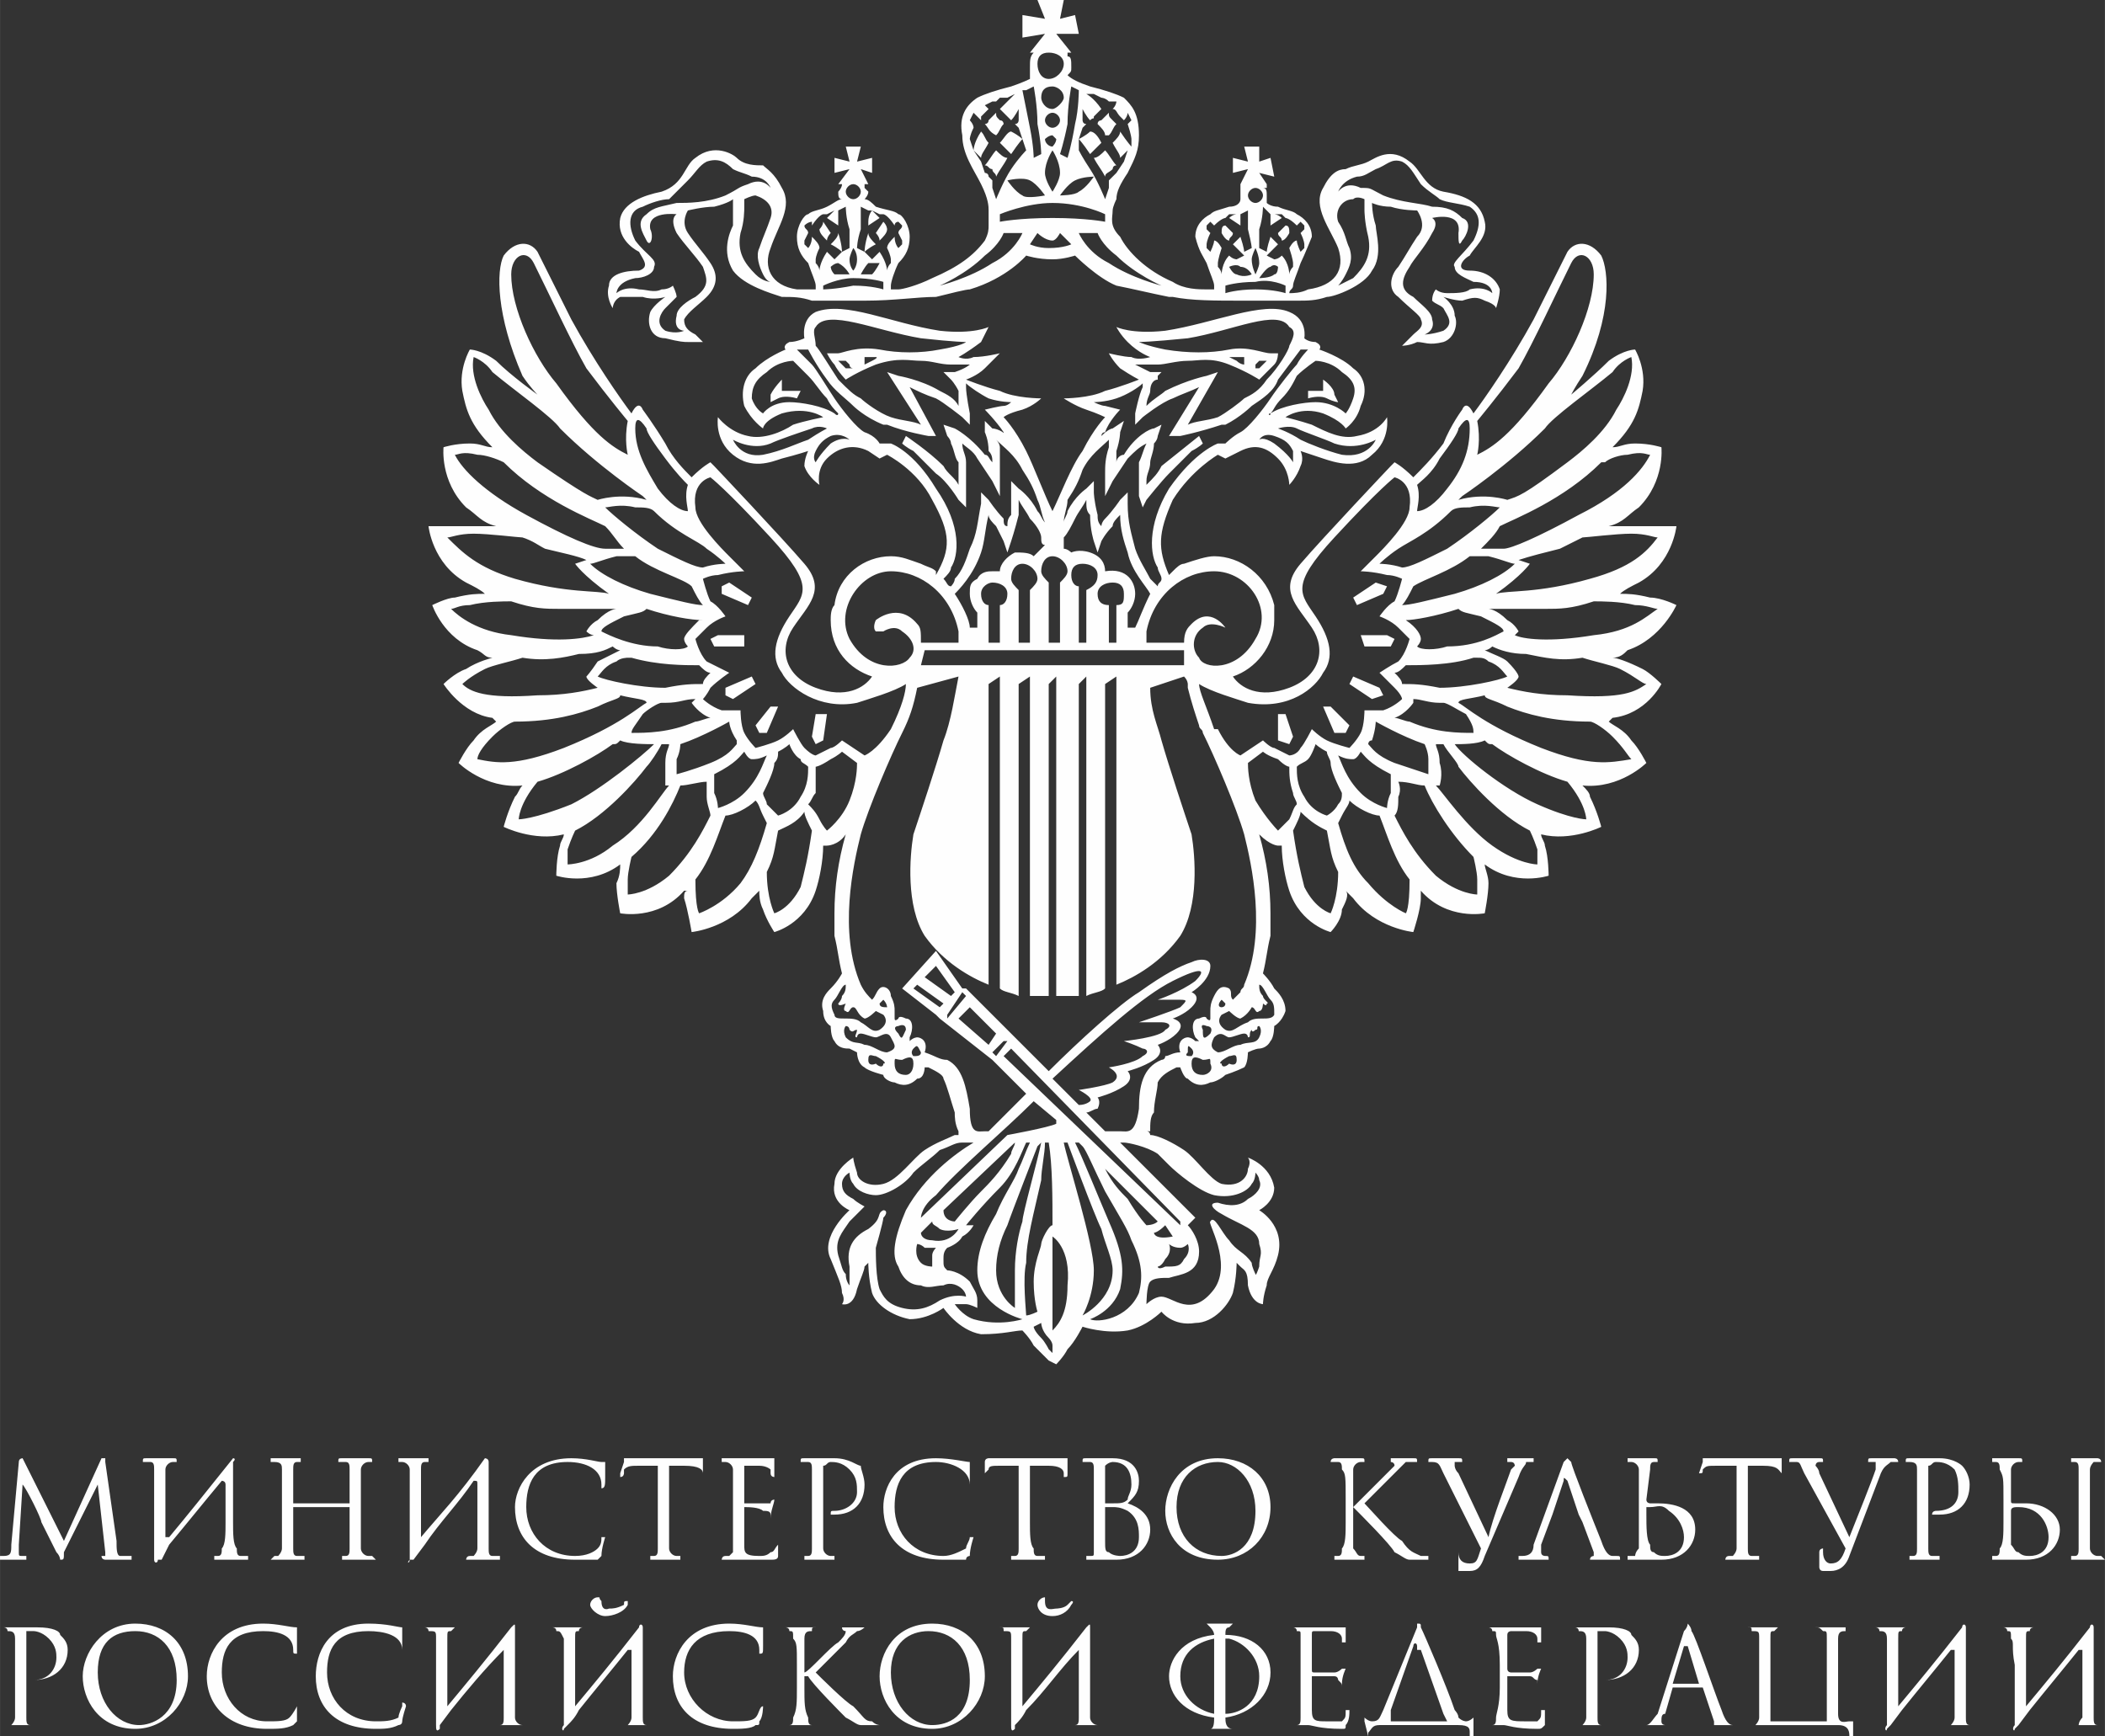
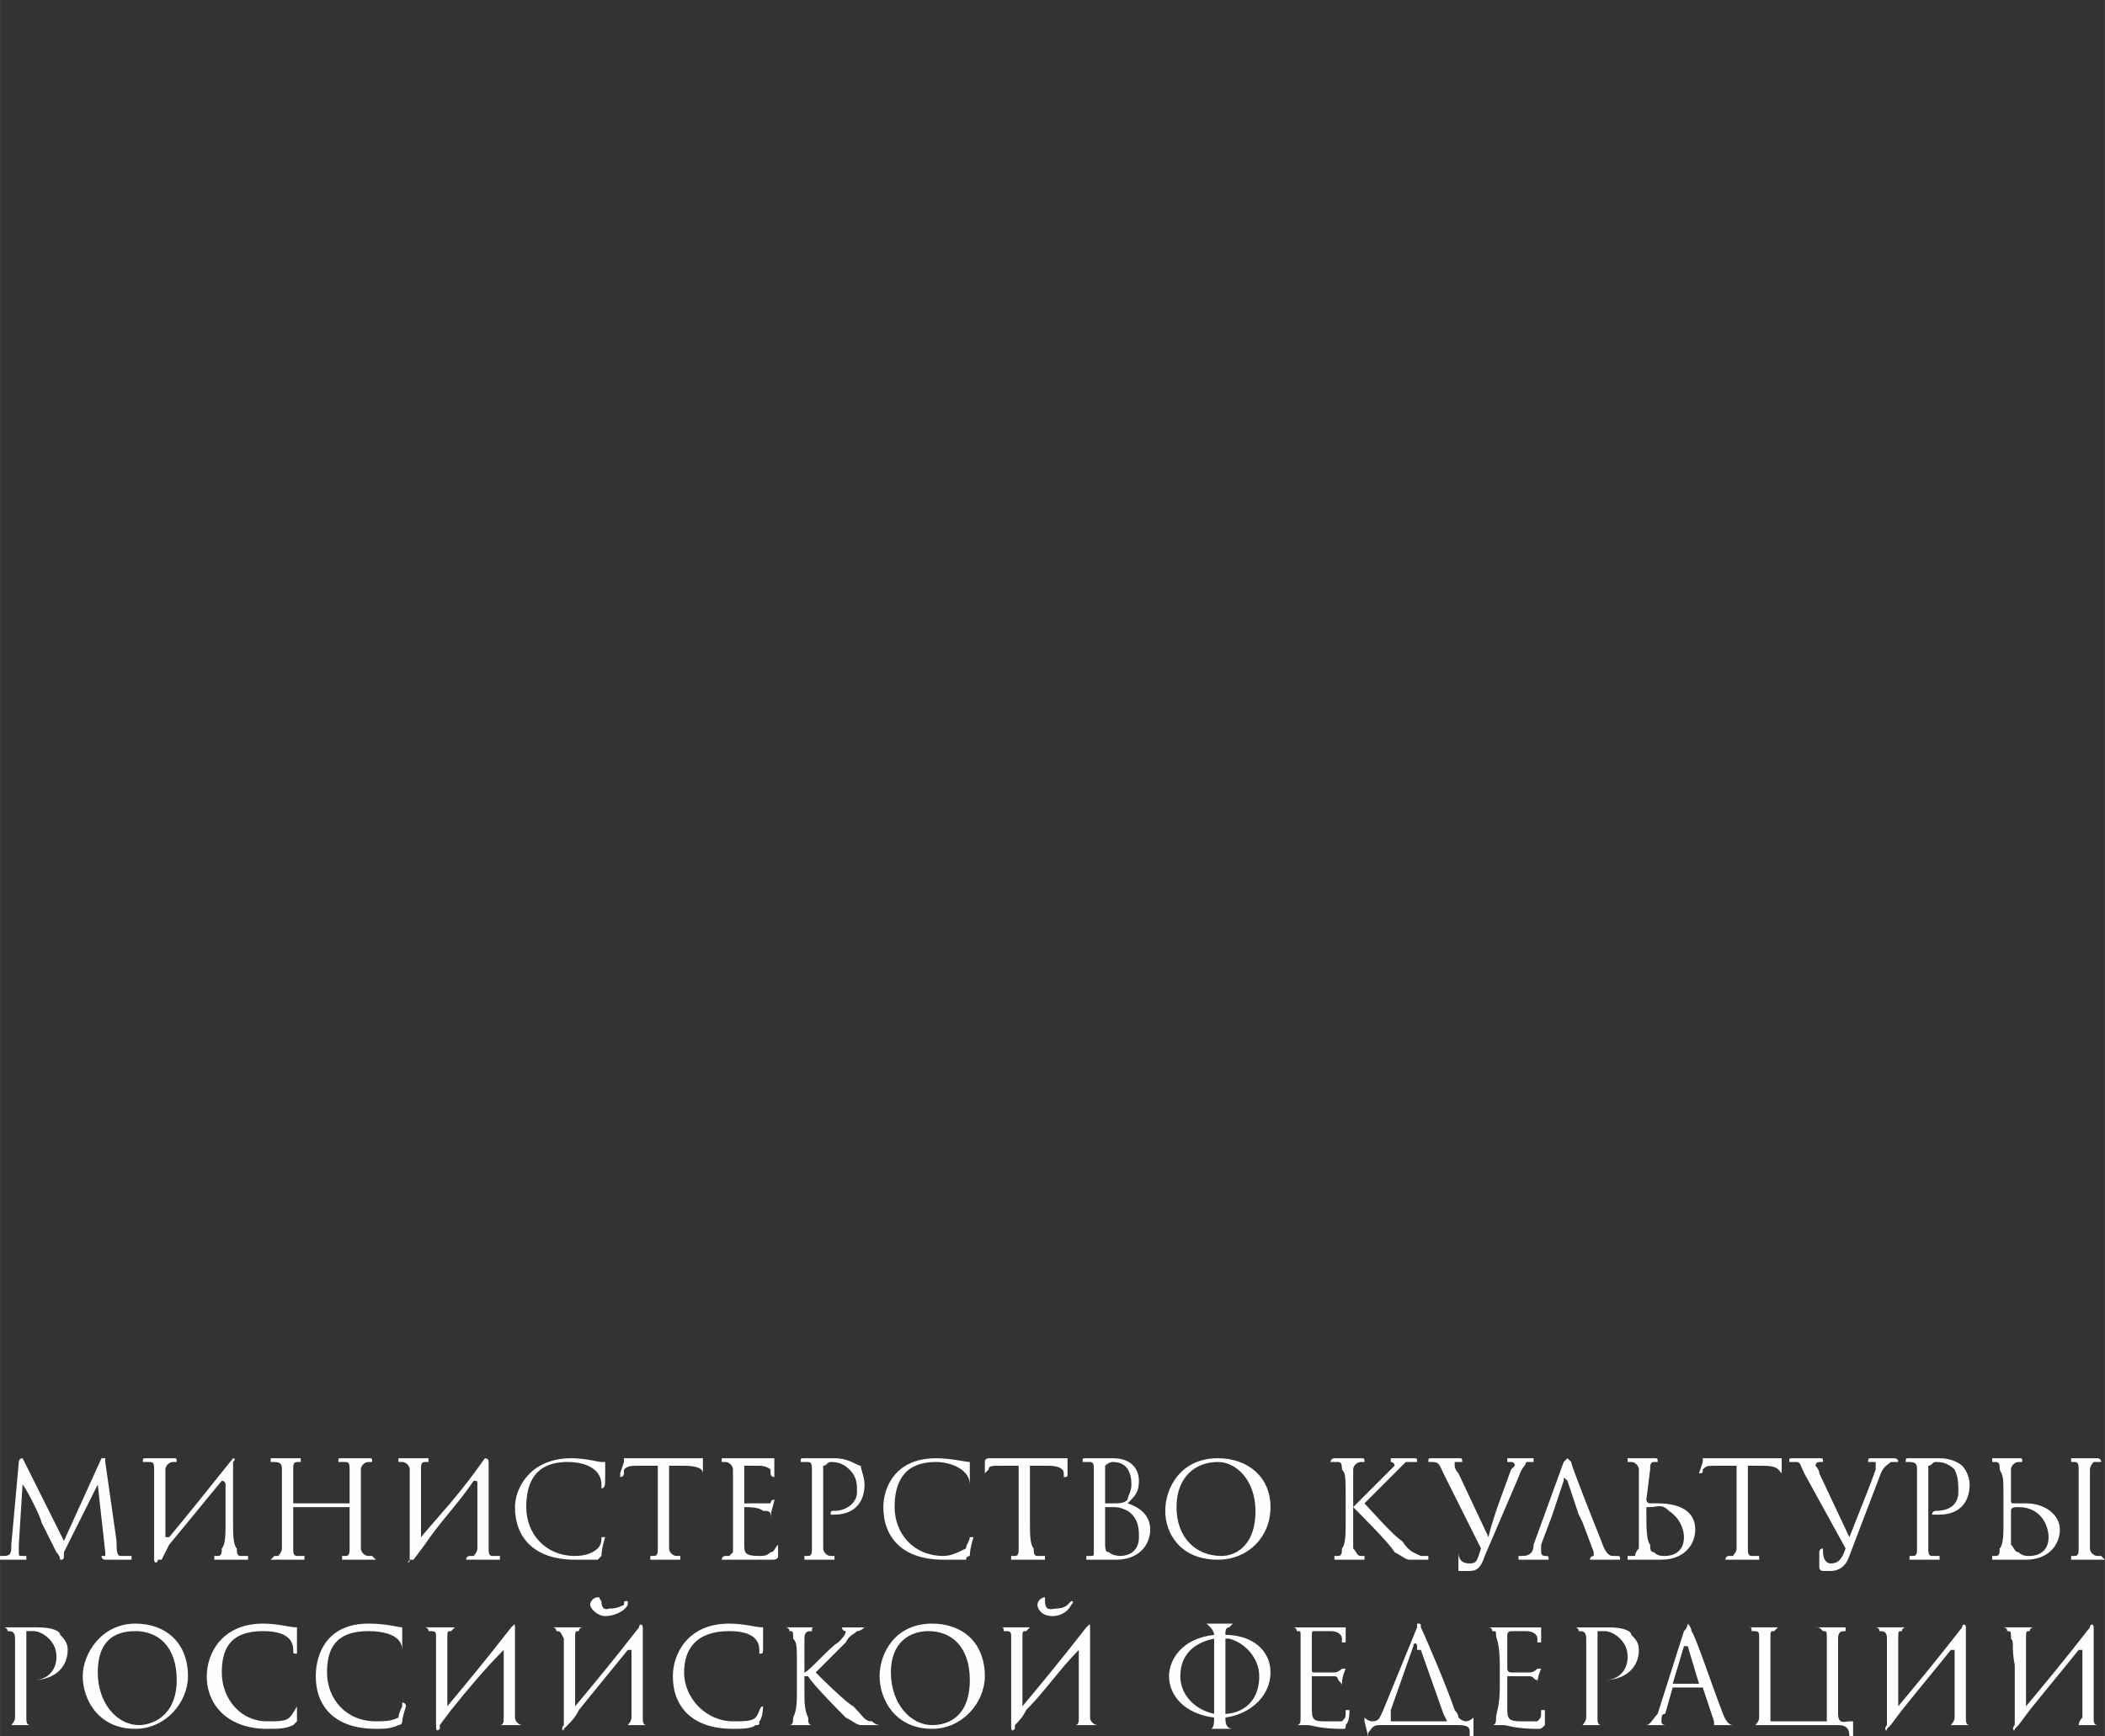
<svg xmlns="http://www.w3.org/2000/svg" xml:space="preserve" width="33.063mm" height="27.276mm" style="shape-rendering:geometricPrecision; text-rendering:geometricPrecision; image-rendering:optimizeQuality; fill-rule:evenodd; clip-rule:evenodd" viewBox="0 0 560 462">
  <rect x="0" y="0" width="560" height="462" fill="#333333" stroke="none" />
  <defs>
    <style type="text/css">  .fil0 {fill:#FEFEFE;fill-rule:nonzero}  </style>
  </defs>
  <g id="Слой_x0020_1">
    <path class="fil0" d="M285 427c0,0 1,-1 0,-1 0,0 0,0 -1,1 -1,1 -3,1 -3,1 -1,0 -3,1 -3,-2 0,-1 0,-1 0,-1 -1,0 -2,1 -2,2 0,1 1,3 4,3 2,0 4,-1 5,-3zm92 6l-9 22c-1,2 -1,3 -3,3 -1,0 -2,-1 -2,-1 0,0 0,1 0,1 0,0 1,4 1,4l0 0c0,0 0,-1 0,-1 1,-1 1,-2 3,-2l6 0 10 0 5 0c3,0 3,1 3,2l0 1 0 0 1 0 0 0 0 -4c0,0 0,-1 0,-1 0,0 -1,1 -2,1 0,0 -1,0 -2,-1 0,-1 -1,-2 -1,-2 -2,-6 -8,-20 -9,-22 0,-1 0,-1 -1,-1 0,0 0,0 0,1zm-1 5c0,-1 1,-1 1,0l0 1c1,0 1,0 1,0l6 17 0 0c0,0 0,0 0,0l1 2 0 0c-6,0 -11,0 -15,0l0 0c0,-1 0,-2 0,-3l6 -17zm116 24l1 0 0 -4c1,0 1,0 0,0 0,0 0,0 -1,0 -1,0 -3,1 -3,-2 0,-2 0,-4 0,-7l0 -6c0,-5 0,-6 0,-7 0,-2 1,-2 2,-2 0,-1 0,-1 0,-1 1,0 1,0 1,0 0,0 0,0 -1,0 -1,0 -3,0 -3,0 0,0 -3,0 -4,0 -1,0 -1,0 -1,0 0,0 0,0 0,0 1,0 1,0 2,1 1,0 1,0 1,2 0,1 0,2 0,7l0 6c0,4 0,6 0,8 0,0 0,1 0,1 -5,0 -10,0 -15,0 0,0 0,-1 0,-1 0,-2 0,-4 0,-8 0,-11 0,-12 0,-13 0,-2 0,-2 1,-2 1,-1 1,-1 1,-1 0,0 0,0 0,0 0,0 0,0 0,0 -1,0 -3,0 -4,0 0,0 -2,0 -4,0 0,0 0,0 0,0 0,0 0,0 0,0 1,0 1,0 1,1 2,0 2,0 2,2 0,1 0,2 0,7l0 6c0,4 0,6 0,8 0,1 -1,2 -1,2 -1,0 -1,0 -1,0 0,0 -1,0 -1,0 0,0 1,0 1,0 1,0 3,0 3,0 1,0 2,0 3,0l13 0c1,0 3,0 3,0l1 0c3,0 3,2 3,3l0 0 0 0zm-325 -35c0,0 0,-1 0,-1 -1,0 -1,0 -1,1 -2,1 -3,1 -4,1 0,0 -2,1 -2,-2 -1,-1 0,-1 -1,-1 -1,0 -2,1 -2,2 0,1 2,3 4,3 2,0 5,-1 6,-3zm369 32c-1,1 0,2 0,1l1 -1 3 -4c4,-5 9,-11 13,-16 1,0 1,0 1,0l0 10c0,4 0,6 0,8 -1,1 -1,2 -1,2 -1,0 -1,0 -1,0 -1,0 -1,0 -1,0 0,0 0,0 1,0 1,0 3,0 3,0 0,0 3,0 5,0 0,0 0,0 0,0 0,0 0,0 0,0 0,0 -1,0 -2,0 -1,0 -1,-1 -1,-2 0,-2 0,-4 0,-8l0 -6 0 -10c0,-1 -1,-1 -1,0 -7,9 -12,15 -17,21 0,0 0,0 0,0 0,-12 0,-17 0,-18 0,-2 0,-2 1,-2 0,-1 1,-1 1,-1 0,0 0,0 0,0 0,0 0,0 -1,0 -1,0 -3,0 -3,0 0,0 -2,0 -4,0 0,0 0,0 0,0 0,0 0,0 0,0 0,0 1,0 1,1 1,0 1,0 1,2 1,1 0,2 1,7l0 16zm-34 0c-1,1 0,2 0,1l1 -1 3 -4c4,-5 9,-11 13,-16 1,0 1,0 1,0l0 10c0,4 0,6 0,8 0,1 -1,2 -1,2 -1,0 -1,0 -1,0 -1,0 -1,0 -1,0 0,0 1,0 1,0 1,0 3,0 3,0 1,0 3,0 5,0 0,0 0,0 0,0 0,0 0,0 0,0 0,0 -1,0 -2,0 -1,0 -1,-1 -1,-2 0,-2 0,-4 0,-8l0 -6 0 -10c0,-1 -1,-1 -1,0 -7,9 -12,15 -17,21 0,0 0,0 0,0 0,-12 0,-17 0,-18 0,-2 0,-2 1,-2 0,-1 1,-1 1,-1 0,0 0,0 0,0 0,0 0,0 0,0 -1,0 -4,0 -4,0 0,0 -2,0 -4,0 0,0 0,0 0,0 0,0 0,0 0,0 0,0 1,0 1,1 1,0 2,0 2,2 0,1 0,2 0,7l0 16zm-50 -11l-3 -10c0,0 0,0 0,0 0,0 -1,0 -1,0l-3 10c0,0 0,0 0,0l7 0c0,0 0,0 0,0zm11 11c0,0 0,0 -1,0 0,0 -3,0 -5,0 -1,0 -1,0 -1,0 0,0 0,0 0,0 0,0 0,0 0,-1 0,0 0,0 0,0l-3 -9c0,0 0,0 0,0l-8 0c0,0 0,0 0,0l-2 7c-1,0 -1,1 -1,2 0,1 1,1 1,1l1 0c0,0 0,0 0,0 0,0 0,0 0,0 -1,0 -3,0 -3,0 -1,0 -2,0 -4,0 -1,0 -1,0 -1,0 0,0 0,0 1,0 0,0 0,0 1,0 1,0 2,-2 3,-3l7 -22c1,-1 1,-2 1,-2 0,0 1,1 1,2 1,1 6,16 8,21 1,3 2,4 3,4 1,0 1,0 2,0 0,0 0,0 0,0zm-41 -10c0,4 0,6 0,8 0,1 -1,2 -1,2 -1,0 -1,0 -1,0 -1,0 -1,0 -1,0 0,0 1,0 1,0 1,0 3,0 3,0 0,0 3,0 5,0 0,0 0,0 0,0 0,0 0,0 0,0 0,0 -1,0 -2,0 -1,0 -1,-1 -1,-2 0,-2 0,-4 0,-8l0 -14c0,0 0,-1 0,-1 0,0 1,0 2,0 0,0 2,0 4,2 2,2 2,4 2,5 0,3 -2,6 -6,6 0,0 -1,0 -1,0 0,0 1,0 1,0 0,0 0,0 0,0 5,0 9,-3 9,-8 0,-2 -1,-3 -2,-4 0,-1 -2,-2 -6,-2 -2,0 -4,0 -5,0 0,0 -2,0 -4,0 0,0 0,0 0,0 0,0 0,0 0,0 0,0 1,0 1,1 1,0 2,0 2,2 0,1 0,2 0,7l0 6zm-21 -14c0,-1 1,-1 1,-1 0,0 4,0 4,0 2,0 3,1 3,2 0,0 0,1 0,1 0,0 0,0 0,0 1,0 1,0 1,0 0,0 0,-2 0,-2 0,-1 0,-2 0,-2 0,0 0,0 0,0 0,0 0,0 -1,0 0,0 -1,0 -1,0 -1,0 -4,0 -8,0 0,0 -2,0 -4,0 0,0 -1,0 -1,0 0,0 1,0 1,0 0,0 1,0 1,1 1,0 1,0 1,1 0,1 1,2 1,8l0 6c0,5 -1,7 -1,8 0,1 0,2 -1,2 0,0 0,0 -1,0 0,0 0,0 0,0 0,0 0,0 1,0 0,0 2,0 3,0 1,0 3,1 9,1 1,0 1,0 2,-1 0,-1 0,-3 0,-4 0,0 0,0 0,0 0,0 0,0 -1,0 0,2 0,2 -1,3 -1,0 -3,0 -3,0 -4,0 -5,0 -5,-3l0 -9c0,0 1,0 1,0 0,0 4,0 5,0 1,0 1,1 2,1 0,1 0,1 0,2 0,0 0,0 0,0 0,0 0,0 0,-1 0,-2 1,-4 1,-4 0,0 0,0 -1,0 0,0 0,0 0,0 0,0 -1,1 -2,1 -1,0 -5,0 -5,0 0,0 -1,0 -1,-1l0 -9zm-52 0c0,-1 0,-1 1,-1 0,0 3,0 4,0 2,0 3,1 3,2 0,0 0,1 0,1 0,0 0,0 0,0 1,0 1,0 1,0 0,0 0,-2 0,-2 0,-1 0,-2 0,-2 0,0 0,0 0,0 0,0 0,0 -1,0 0,0 -1,0 -1,0 -1,0 -4,0 -8,0 0,0 -2,0 -4,0 0,0 -1,0 -1,0 0,0 1,0 1,0 0,0 1,0 1,1 1,0 1,0 1,1 0,1 0,2 0,8l0 6c0,5 0,7 0,8 0,1 0,2 -1,2 0,0 0,0 -1,0 0,0 0,0 0,0 0,0 0,0 0,0 1,0 3,0 4,0 1,0 3,1 9,1 1,0 1,0 1,-1 1,-1 1,-3 1,-4 0,0 0,0 0,0 0,0 -1,0 -1,0 0,2 0,2 -1,3 -1,0 -3,0 -4,0 -3,0 -4,0 -4,-3l0 -9c0,0 0,0 1,0 0,0 4,0 5,0 1,0 1,1 1,1 1,1 1,1 1,2 0,0 0,0 0,0 0,0 0,0 0,-1 0,-2 1,-4 1,-4 0,0 -1,0 -1,0 0,0 0,0 0,0 0,0 -1,1 -2,1 -1,0 -5,0 -5,0 -1,0 -1,0 -1,-1l0 -9zm-23 21c3,0 9,-2 9,-10 0,-5 -4,-9 -8,-10 0,0 0,0 -1,0 0,0 0,0 0,1l0 1 0 5 0 6c0,3 0,5 0,7 0,0 0,0 0,0zm-3 -19l0 -1c0,0 0,0 0,0 -5,1 -9,4 -9,10 0,5 4,9 9,10 0,0 0,0 0,-1 0,-1 0,-3 0,-6l0 -6 0 -6zm3 20l0 0c0,1 0,3 2,3 0,0 1,0 1,0 0,0 0,0 0,0 0,0 0,0 0,0 -2,0 -4,0 -4,0 -1,0 -3,0 -4,0 0,0 0,0 0,0 0,0 0,0 0,0 0,0 1,0 1,0 1,0 1,-2 1,-3l0 0c-8,-1 -12,-6 -12,-11 0,-4 3,-10 12,-11l0 0c0,-1 -1,-2 -1,-2 -1,-1 -1,-1 -1,-1 0,0 -1,0 -1,0 0,0 1,0 1,0 1,0 3,0 4,0 0,0 2,0 3,0 0,0 1,0 1,0 0,0 -1,0 -1,0 0,0 0,0 -1,1 -1,0 -1,1 -1,2l0 0c7,0 12,4 12,10 0,6 -5,11 -12,12zm-57 2c0,1 0,2 1,1l0 -1c1,-1 2,-2 3,-4 5,-5 9,-11 14,-16 0,0 0,0 0,0l0 10c0,4 0,6 0,8 0,1 0,2 -1,2 0,0 -1,0 -1,0 0,0 0,0 0,0 0,0 0,0 0,0 1,0 4,0 4,0 0,0 2,0 4,0 0,0 1,0 1,0 0,0 0,0 -1,0 0,0 -1,0 -1,0 -1,0 -2,-1 -2,-2 0,-2 0,-4 0,-8l0 -6 0 -10c0,-1 0,-1 -1,0 -7,9 -12,15 -17,21 0,0 0,0 0,0 0,-12 0,-17 0,-18 0,-2 0,-2 1,-2 1,-1 1,-1 1,-1 0,0 0,0 0,0 0,0 0,0 0,0 -1,0 -3,0 -4,0 0,0 -2,0 -3,0 -1,0 -1,0 -1,0 0,0 0,0 0,0 1,0 1,0 1,1 2,0 2,0 2,2 0,1 0,2 0,7l0 16zm-11 -12c0,-9 -5,-13 -11,-13 -5,0 -10,3 -10,11 0,8 5,14 11,14 4,0 10,-2 10,-12zm4 -1c0,7 -6,14 -14,14 -10,0 -14,-8 -14,-14 0,-6 4,-14 14,-14 8,0 14,5 14,14zm-50 3c0,4 0,6 -1,8 0,1 0,2 -1,2 0,0 0,0 -1,0 0,0 0,0 0,0 0,0 0,0 1,0 1,0 3,0 3,0 0,0 2,0 4,0 0,0 1,0 1,0 0,0 -1,0 -1,0 0,0 -1,0 -1,0 -1,0 -1,-1 -1,-2 -1,-2 -1,-4 -1,-8l0 -3 1 0c1,2 9,10 10,11 2,1 3,2 4,2 1,0 2,0 3,0l2 0c0,0 0,0 0,0 0,0 0,0 0,0 0,0 -1,0 -2,-1 -2,0 -2,-1 -5,-4 -2,-1 -9,-8 -10,-9 1,-1 7,-7 8,-8 1,-2 2,-2 3,-3 1,0 2,-1 2,-1 1,0 1,0 1,0 0,0 0,0 -1,0 -1,0 -3,0 -3,0 -1,0 -2,0 -3,0 0,0 0,0 0,0 0,0 0,0 0,0 0,1 1,1 1,1 0,1 -1,2 -2,3 -2,1 -8,8 -9,8l0 0 0 -2c0,-5 0,-6 0,-7 0,-2 1,-2 2,-2 0,-1 0,-1 1,-1 0,0 0,0 0,0 0,0 0,0 -1,0 -1,0 -3,0 -3,0 0,0 -2,0 -4,0 0,0 -1,0 -1,0 0,0 1,0 1,0 0,0 1,0 1,1 1,0 1,0 1,2 1,1 1,2 1,7l0 6zm-33 -3c0,8 5,14 16,14 2,0 5,0 6,-1 1,0 1,0 1,-1 1,-1 1,-4 1,-4 0,-1 0,-1 0,-1 0,0 0,0 0,1 -1,0 -1,2 -2,3 -1,1 -3,1 -6,1 -7,0 -13,-6 -13,-13 0,-6 3,-11 12,-11 4,0 8,1 8,5 0,1 0,1 0,1 1,0 1,0 1,-2 0,-2 0,-4 0,-4 0,0 0,-1 0,-1 -2,0 -5,-1 -9,-1 -11,0 -15,8 -15,14zm-29 13c-1,1 0,2 0,1l1 -1c1,-1 2,-2 3,-4 4,-5 9,-11 13,-16 1,0 1,0 1,0l0 10c0,4 0,6 0,8 0,1 -1,2 -1,2 -1,0 -1,0 -1,0 -1,0 -1,0 -1,0 0,0 1,0 1,0 1,0 3,0 3,0 1,0 3,0 5,0 0,0 0,0 0,0 0,0 0,0 0,0 0,0 -1,0 -2,0 -1,0 -1,-1 -1,-2 0,-2 0,-4 0,-8l0 -6 0 -10c0,-1 -1,-1 -1,0 -7,9 -12,15 -17,21 0,0 0,0 0,0 0,-12 0,-17 0,-18 0,-2 0,-2 1,-2 0,-1 1,-1 1,-1 0,0 0,0 0,0 0,0 0,0 0,0 -2,0 -4,0 -4,0 0,0 -2,0 -4,0 0,0 0,0 0,0 0,0 0,0 0,0 0,0 1,0 1,1 1,0 1,0 2,2 0,1 0,2 0,7l0 16zm-34 0c0,1 0,2 1,1l0 -1 3 -4c4,-5 9,-11 14,-16 0,0 0,0 0,0l0 10c0,4 0,6 0,8 0,1 0,2 -1,2 0,0 -1,0 -1,0 0,0 0,0 0,0 0,0 0,0 0,0 1,0 3,0 4,0 0,0 2,0 4,0 0,0 1,0 1,0 0,0 -1,0 -1,0 0,0 -1,0 -1,0 -1,0 -2,-1 -2,-2 0,-2 0,-4 0,-8l0 -6 0 -10c0,-1 0,-1 -1,0 -7,9 -12,15 -17,21 0,0 0,0 0,0 0,-12 0,-17 0,-18 0,-2 0,-2 1,-2 1,-1 1,-1 1,-1 0,0 0,0 0,0 0,0 0,0 0,0 -1,0 -3,0 -4,0 0,0 -2,0 -4,0 0,0 0,0 0,0 0,0 0,0 0,0 0,0 1,0 1,1 2,0 2,0 2,2 0,1 0,2 0,7l0 16zm-32 -13c0,8 5,14 16,14 2,0 4,0 6,-1 0,0 1,0 1,-1 0,-1 1,-4 1,-4 0,-1 -1,-1 -1,-1 0,0 0,0 0,1 0,0 -1,2 -1,3 -2,1 -4,1 -6,1 -8,0 -13,-6 -13,-13 0,-6 2,-11 11,-11 4,0 9,1 9,5 0,1 0,1 0,1 0,0 0,0 0,-2 0,-2 0,-4 0,-4 0,0 0,-1 0,-1 -1,0 -4,-1 -9,-1 -11,0 -14,8 -14,14zm-29 0c0,8 6,14 16,14 3,0 5,0 7,-1 0,0 0,0 1,-1 0,-1 0,-4 0,-4 0,-1 0,-1 0,-1 0,0 0,0 0,1 0,0 -1,2 -2,3 -1,1 -3,1 -6,1 -7,0 -12,-6 -12,-13 0,-6 2,-11 11,-11 4,0 8,1 8,5 0,1 0,1 1,1 0,0 0,0 0,-2 0,-2 0,-4 0,-4 0,0 0,-1 0,-1 -2,0 -5,-1 -9,-1 -11,0 -15,8 -15,14zm-8 1c0,-9 -5,-13 -11,-13 -6,0 -10,3 -10,11 0,8 5,14 11,14 3,0 10,-2 10,-12zm3 -1c0,7 -6,14 -14,14 -10,0 -14,-8 -14,-14 0,-6 5,-14 14,-14 8,0 14,5 14,14zm-46 3c0,4 0,6 0,8 0,1 -1,2 -1,2 -1,0 -1,0 -1,0 -1,0 -1,0 -1,0 0,0 1,0 1,0 1,0 3,0 3,0 0,0 3,0 5,0 0,0 0,0 0,0 0,0 0,0 0,0 0,0 -1,0 -2,0 -1,0 -1,-1 -1,-2 0,-2 0,-4 0,-8l0 -14c0,0 0,-1 0,-1 0,0 1,0 2,0 0,0 2,0 4,2 2,2 2,4 2,5 0,3 -2,6 -6,6 0,0 -1,0 -1,0 0,0 1,0 1,0 0,0 0,0 0,0 5,0 9,-3 9,-8 0,-2 -1,-3 -2,-4 0,-1 -2,-2 -6,-2 -2,0 -4,0 -5,0 0,0 -2,0 -4,0 0,0 0,0 0,0 0,0 0,0 0,0 0,0 1,0 1,1 1,0 2,0 2,2 0,1 0,2 0,7l0 6zm552 -50c0,-6 0,-7 0,-8 0,-1 1,-2 1,-2 1,0 1,0 1,0 1,0 1,0 1,0 0,-1 -1,-1 -1,-1 -1,0 -3,0 -3,0 -1,0 -3,0 -4,0 0,0 0,0 0,1 0,0 0,0 0,0 0,0 1,0 1,0 1,0 1,1 1,2 0,1 0,2 0,8l0 6c0,3 0,6 0,7 0,1 0,2 -1,2 0,0 -1,0 -1,0 0,0 0,1 0,1 0,0 0,0 0,0 1,0 3,0 4,0 0,0 2,0 4,0 0,0 1,0 1,0 0,0 -1,-1 -1,-1 0,0 -1,0 -1,0 -1,0 -2,-1 -2,-2 0,-1 0,-4 0,-7l0 -6zm-11 10c0,-3 -2,-8 -8,-8 -1,0 -2,0 -2,1l0 1c0,3 0,7 0,8 1,1 1,2 2,2 1,1 2,1 3,1 2,0 5,-1 5,-5zm3 -2c0,4 -3,8 -9,8 -1,0 -5,0 -5,0 0,0 -2,0 -3,0 -1,0 -1,0 -1,0 0,0 0,-1 0,-1 1,0 1,0 1,0 1,0 1,-1 1,-2 1,-1 1,-4 1,-7l0 -6c0,-6 0,-6 -1,-8 0,-1 0,-2 -1,-2 0,0 -1,0 -1,0 0,0 0,0 0,0 0,-1 0,-1 0,-1 1,0 4,0 4,0 0,0 2,0 3,0 1,0 1,0 1,1 0,0 0,0 0,0 -1,0 -1,0 -1,0 -1,0 -2,1 -2,2l0 8c0,1 0,1 1,1 0,0 0,0 2,0l1 0c5,0 9,3 9,7zm-38 -2c0,3 0,6 0,7 0,1 0,2 -1,2 0,0 -1,0 -1,0 0,0 0,1 0,1 0,0 0,0 0,0 1,0 3,0 3,0 1,0 3,0 5,0 0,0 0,0 0,0 0,0 0,-1 0,-1 0,0 -1,0 -2,0 -1,0 -1,-1 -1,-2 0,-1 0,-4 0,-7l0 -15c0,0 0,0 0,0 1,0 1,-1 2,-1 1,0 3,0 5,2 1,2 1,4 1,6 0,3 -2,5 -6,5 0,0 -1,0 -1,1 0,0 1,0 1,0 0,0 0,0 1,0 5,0 8,-3 8,-8 0,-2 -1,-4 -2,-5 0,0 -2,-2 -6,-2 -2,0 -4,0 -4,0 -1,0 -3,0 -4,0 -1,0 -1,0 -1,1 0,0 0,0 0,0 1,0 1,0 1,0 2,0 2,1 2,2 0,1 0,2 0,8l0 6zm-19 7c-1,3 -2,4 -4,4 -1,0 -2,-1 -2,-3 0,-1 0,-1 0,-1 0,0 -1,0 -1,1 0,1 0,3 0,4 0,0 0,1 1,1 0,0 2,0 2,0 2,0 4,-1 5,-4l8 -21c1,-3 2,-3 3,-4 0,0 1,0 1,0 0,0 1,0 1,0 0,-1 -1,-1 -1,-1 -1,0 -2,0 -3,0 0,0 -2,0 -3,0 -1,0 -1,0 -1,1 0,0 0,0 0,0 1,0 1,0 2,0 0,0 0,1 0,1l0 1c-1,3 -5,13 -7,18l-8 -17c0,-1 -1,-2 -1,-2 0,0 0,-1 1,-1 0,0 1,0 1,0 0,0 0,0 0,0 0,-1 0,-1 -1,-1 -1,0 -3,0 -3,0 0,0 -2,0 -4,0 -1,0 -1,0 -1,1 0,0 0,0 0,0 1,0 1,0 2,0 1,0 1,1 2,3l11 20zm-26 -22l4 0c4,0 4,1 5,2l0 0c0,1 0,1 0,1 0,0 0,0 0,-1 0,0 0,-2 0,-3 0,-1 0,-1 0,-1 0,0 -1,0 -3,0l-14 0c0,0 -1,0 -2,0 -1,0 -2,0 -2,0 0,0 0,0 0,1 0,0 -1,3 -1,3 0,0 0,1 0,1 0,0 0,-1 0,-1 1,0 1,0 1,-1 1,-1 1,-1 4,-1l5 0 0 15c0,3 0,6 0,7 0,1 -1,2 -1,2 -1,0 -1,0 -1,0 -1,0 -1,1 -1,1 0,0 0,0 1,0 1,0 3,0 3,0 0,0 3,0 5,0 0,0 0,0 0,0 0,0 0,-1 0,-1 0,0 -1,0 -2,0 -1,0 -1,-1 -1,-2 0,-1 0,-4 0,-7l0 -15zm-17 19c0,-2 -1,-5 -4,-7 -2,-2 -3,-1 -5,-1 0,0 -1,0 -1,0l0 2c0,3 0,7 1,8 0,1 0,2 1,2 1,1 2,1 3,1 2,0 5,-1 5,-5zm3 -2c0,4 -3,8 -9,8 -1,0 -5,0 -5,0 0,0 -2,0 -3,0 -1,0 -1,0 -1,0 0,0 0,-1 0,-1 1,0 1,0 2,0 0,0 0,-1 1,-2 0,-1 0,-4 0,-7l0 -6 0 -8c0,-1 -1,-2 -2,-2 0,0 -1,0 -1,0 0,0 0,0 0,0 0,-1 0,-1 0,-1 2,0 4,0 4,0 0,0 2,0 3,0 1,0 1,0 1,1 0,0 0,0 0,0 -1,0 -1,0 -1,0 -1,0 -1,1 -1,2l-1 8c0,1 1,1 1,1 0,0 1,0 2,0 4,0 10,1 10,7zm-38 -4l3 -9c0,-1 0,-1 1,0l3 9 1 2 3 8c0,1 0,1 0,1 0,0 -1,0 -1,1 0,0 1,0 1,0 3,0 5,0 6,0 0,0 1,0 1,0 0,-1 0,-1 -1,-1 0,0 -1,0 -1,0 -1,0 -2,-1 -3,-4 -2,-5 -8,-20 -8,-21 -1,-1 -1,-1 -1,-1 0,0 0,0 -1,1l-8 22c0,2 -1,3 -3,3 0,0 0,0 -1,0 0,0 0,0 0,1 0,0 0,0 1,0 1,0 3,0 4,0 0,0 1,0 2,0 1,0 1,0 1,0 0,-1 0,-1 -1,-1l0 0c0,0 -1,0 -1,-1 0,0 0,-1 0,-2l3 -8zm-19 9c-1,3 -1,4 -3,4 -2,0 -3,-1 -3,-3 0,-1 0,-1 0,-1 0,0 0,0 0,1 0,1 0,3 0,4 0,0 0,1 0,1 1,0 2,0 3,0 2,0 3,-1 4,-4l9 -21c1,-3 2,-3 2,-4 1,0 2,0 2,0 0,0 0,0 0,0 0,-1 0,-1 0,-1 -1,0 -3,0 -3,0 -1,0 -2,0 -4,0 0,0 0,0 0,1 0,0 0,0 0,0 0,0 1,0 1,0 1,0 1,1 1,1l-1 1c-1,3 -5,13 -6,18l-8 -17c-1,-1 -1,-2 -1,-2 0,0 0,-1 0,-1 1,0 1,0 2,0 0,0 0,0 0,0 0,-1 0,-1 -1,-1 -1,0 -3,0 -3,0 -1,0 -3,0 -4,0 -1,0 -1,0 -1,1 0,0 0,0 0,0 0,0 1,0 1,0 2,0 2,1 3,3l10 20zm-36 -7c0,3 0,6 -1,7 0,1 0,2 -1,2 0,0 0,0 -1,0 0,0 0,1 0,1 0,0 0,0 1,0 1,0 3,0 3,0 0,0 2,0 4,0 0,0 0,0 0,0 0,0 0,-1 0,-1 0,0 -1,0 -1,0 -1,0 -1,-1 -2,-2 0,-2 0,-4 0,-7l0 -4 0 0c2,2 10,10 11,12 2,1 3,2 4,2 1,0 2,0 3,0l2 0c0,0 0,0 0,0 0,-1 0,-1 0,-1 0,0 -1,0 -2,0 -2,-1 -3,-1 -5,-4 -2,-1 -9,-9 -10,-10 1,-1 7,-7 8,-8 1,-1 2,-2 3,-3 1,0 2,0 2,0 1,0 1,0 1,0 0,-1 0,-1 -1,-1 -1,0 -3,0 -3,0 -1,0 -2,0 -3,0 0,0 0,0 0,1 0,0 0,0 0,0 0,0 1,0 1,1 0,0 -1,1 -2,2 -2,2 -8,8 -9,9l0 0 0 -2c0,-6 0,-7 0,-8 0,-1 1,-2 2,-2 0,0 0,0 1,0 0,0 0,0 0,0 0,-1 0,-1 -1,-1 -1,0 -3,0 -3,0 0,0 -2,0 -4,0 0,0 -1,0 -1,1 0,0 1,0 1,0 0,0 1,0 1,0 1,0 1,1 1,2 1,1 1,2 1,8l0 6zm-24 -3c0,-8 -5,-13 -10,-13 -6,0 -11,4 -11,12 0,8 5,13 12,13 3,0 9,-2 9,-12zm4 -1c0,8 -6,14 -14,14 -10,0 -14,-7 -14,-13 0,-6 4,-14 14,-14 8,0 14,5 14,13zm-35 8c0,-2 0,-5 -3,-7 -2,-1 -3,-1 -4,-1 -2,0 -2,0 -2,0l0 9c0,2 0,3 1,3 1,1 3,1 3,1 2,0 5,-1 5,-5zm-9 -10c0,1 0,1 0,1 0,0 1,0 2,0 2,0 3,0 4,-1 0,-1 1,-2 1,-4 0,-3 -1,-6 -5,-6 0,0 -1,0 -2,1 0,0 0,0 0,0l0 9zm12 8c0,4 -3,8 -9,8 -1,0 -4,0 -4,0 -1,0 -3,0 -4,0 0,0 0,0 0,0 0,0 0,-1 0,-1 0,0 1,0 1,0 1,0 1,0 1,-1 0,-1 0,-4 0,-8l0 -6c0,-6 0,-8 0,-8 0,-1 0,-2 -1,-2 -1,0 -1,0 -2,0 0,0 0,0 0,0 0,-1 0,-1 1,-1 1,0 3,0 4,0 0,0 2,0 3,0 6,0 7,4 7,6 0,3 -1,4 -3,6 3,1 6,3 6,7zm-32 -17l5 0c3,0 4,1 4,2l0 0c0,1 0,1 0,1 1,0 1,0 1,-1 0,0 0,-2 0,-3 0,-1 0,-1 0,-1 -1,0 -2,0 -4,0l-13 0c0,0 -2,0 -3,0 -1,0 -1,0 -1,0 0,0 -1,0 -1,1 0,0 0,3 0,3 0,0 0,1 0,1 0,0 0,-1 0,-1 0,0 0,0 1,-1 0,-1 1,-1 3,-1l5 0 0 15c0,3 0,6 0,7 0,1 0,2 -1,2 0,0 0,0 -1,0 0,0 0,1 0,1 0,0 0,0 0,0 2,0 4,0 4,0 0,0 2,0 4,0 1,0 1,0 1,0 0,0 0,-1 0,-1 -1,0 -2,0 -2,0 -1,0 -1,-1 -1,-2 -1,-1 -1,-4 -1,-7l0 -15zm-39 11c0,8 5,14 16,14 2,0 4,0 6,0 0,-1 1,-1 1,-1 0,-2 1,-5 1,-5 0,0 -1,0 -1,0 0,0 0,0 0,0 0,1 -1,2 -1,3 -2,1 -4,2 -6,2 -8,0 -13,-6 -13,-13 0,-6 2,-12 11,-12 4,0 9,2 9,6 0,0 0,1 0,1 0,0 0,-1 0,-3 0,-2 0,-3 0,-4 0,0 0,0 0,0 -1,0 -5,-1 -9,-1 -11,0 -14,8 -14,13zm-19 4c0,3 0,6 0,7 0,1 0,2 -1,2 0,0 -1,0 -1,0 0,0 0,1 0,1 0,0 0,0 0,0 1,0 3,0 4,0 0,0 2,0 4,0 0,0 0,0 0,0 0,0 0,-1 0,-1 0,0 -1,0 -1,0 -1,0 -2,-1 -2,-2 0,-1 0,-4 0,-7l0 -15c0,0 0,0 0,0 1,0 1,-1 2,-1 1,0 3,0 5,2 2,2 2,4 2,6 0,3 -3,5 -6,5 -1,0 -1,0 -1,1 0,0 0,0 0,0 0,0 1,0 1,0 5,0 8,-3 8,-8 0,-2 -1,-4 -1,-5 -1,0 -3,-2 -7,-2 -2,0 -4,0 -4,0 -1,0 -3,0 -4,0 -1,0 -1,0 -1,1 0,0 0,0 0,0 1,0 1,0 2,0 1,0 1,1 1,2 0,1 0,2 0,8l0 6zm-18 -15c0,0 0,0 0,0 1,0 4,0 4,0 2,0 3,1 3,1 0,0 0,1 0,1 0,1 1,1 1,1 0,0 0,0 0,-1 0,0 0,-2 0,-2 0,-1 0,-1 0,-2 0,0 0,0 0,0 0,0 0,0 0,0 0,0 -1,0 -2,0 0,0 -4,0 -8,0 0,0 -2,0 -4,0 0,0 0,0 0,1 0,0 0,0 0,0 0,0 1,0 1,0 1,0 2,1 2,2 0,0 0,2 0,8l0 6c0,4 0,7 0,8 -1,1 -1,1 -1,1 -1,0 -1,0 -1,0 -1,0 -1,1 -1,1 0,0 0,0 1,0 1,0 2,0 3,0 1,0 4,0 9,0 1,0 2,0 2,-1 0,-1 0,-3 0,-3 0,-1 0,-1 0,-1 0,0 0,0 0,1 -1,1 -1,2 -2,2 -1,1 -2,1 -3,1 -4,0 -4,-1 -4,-3l0 -9c0,-1 0,-1 0,-1 1,0 4,0 5,1 1,0 2,0 2,1 0,0 0,1 0,1 0,0 0,0 0,0 0,0 0,0 0,0 0,-2 1,-4 1,-5 0,0 0,0 0,0 0,0 -1,0 -1,1 0,0 -1,0 -1,0 -1,0 -6,0 -6,0 0,0 0,0 0,0l0 -10zm-20 0l4 0c4,0 5,1 5,2l0 0c0,1 0,1 0,1 0,0 0,0 0,-1 0,0 0,-2 0,-3 0,-1 0,-1 0,-1 0,0 -1,0 -3,0l-13 0c-1,0 -2,0 -3,0 -1,0 -1,0 -2,0 0,0 0,0 0,1 0,0 -1,3 -1,3 0,0 0,1 0,1 1,0 1,-1 1,-1 0,0 0,0 0,-1 1,-1 2,-1 4,-1l5 0 0 15c0,3 0,6 0,7 0,1 0,2 -1,2 0,0 -1,0 -1,0 0,0 0,1 0,1 0,0 0,0 0,0 1,0 3,0 4,0 0,0 2,0 4,0 0,0 0,0 0,0 0,0 0,-1 0,-1 0,0 -1,0 -1,0 -1,0 -2,-1 -2,-2 0,-1 0,-4 0,-7l0 -15zm-41 11c0,8 5,14 16,14 2,0 5,0 6,0 1,-1 1,-1 1,-1 0,-2 1,-5 1,-5 0,0 0,0 0,0 -1,0 -1,0 -1,0 0,1 0,2 -1,3 -1,1 -3,2 -6,2 -8,0 -13,-6 -13,-13 0,-6 2,-12 11,-12 5,0 9,2 9,6 0,0 0,1 0,1 1,0 1,-1 1,-3 0,-2 0,-3 0,-4 0,0 0,0 -1,0 -1,0 -4,-1 -8,-1 -11,0 -15,8 -15,13zm-28 14c-1,1 0,1 0,0l1 0 3 -4c4,-6 9,-11 13,-17 1,0 1,0 1,1l0 10c0,3 0,6 0,7 0,1 -1,2 -1,2 -1,0 -1,0 -1,0 -1,0 -1,1 -1,1 0,0 1,0 1,0 1,0 3,0 3,0 1,0 3,0 5,0 0,0 0,0 0,0 0,0 0,-1 0,-1 0,0 -1,0 -2,0 -1,0 -1,-1 -1,-2 0,-1 0,-4 0,-7l0 -6 0 -10c0,-1 -1,-1 -1,-1 -7,10 -12,15 -17,21 0,0 0,0 0,0 0,-11 0,-17 0,-18 0,-1 0,-2 1,-2 0,0 1,0 1,0 0,0 0,0 0,0 0,-1 0,-1 0,-1 -1,0 -4,0 -4,0 0,0 -2,0 -4,0 0,0 0,0 0,1 0,0 0,0 0,0 0,0 1,0 1,0 1,0 2,1 2,2 0,1 0,2 0,8l0 16zm-13 -16c0,-6 0,-7 0,-8 0,-1 1,-2 2,-2 0,0 0,0 0,0 1,0 1,0 1,0 0,-1 0,-1 -1,-1 -1,0 -3,0 -3,0 0,0 -3,0 -4,0 -1,0 -1,0 -1,1 0,0 0,0 0,0 1,0 1,0 2,0 1,0 1,1 1,2 0,1 0,2 0,8l0 1c0,0 0,0 0,0l-15 0c0,0 0,0 0,0l0 -1c0,-6 0,-7 0,-8 0,-1 0,-2 1,-2 1,0 1,0 1,0 0,0 0,0 0,0 0,-1 0,-1 0,-1 -1,0 -3,0 -4,0 0,0 -2,0 -4,0 0,0 0,0 0,1 0,0 0,0 0,0 1,0 1,0 1,0 2,0 2,1 2,2 0,1 0,2 0,8l0 6c0,3 0,6 0,7 0,1 -1,2 -1,2 -1,0 -1,0 -1,0 0,0 -1,1 -1,1 0,0 1,0 1,0 1,0 3,0 3,0 1,0 3,0 5,0 0,0 0,0 0,0 0,0 0,-1 0,-1 0,0 -1,0 -2,0 -1,0 -1,-1 -1,-2 0,-1 0,-4 0,-7l0 -4c0,0 0,0 0,0l15 0c0,0 0,0 0,0l0 4c0,3 0,6 0,7 0,1 0,2 -1,2 0,0 -1,0 -1,0 0,0 0,1 0,1 0,0 0,0 0,0 1,0 4,0 4,0 0,0 2,0 4,0 0,0 1,0 1,0 0,0 -1,-1 -1,-1 0,0 -1,0 -1,0 -1,0 -2,-1 -2,-2 0,-1 0,-4 0,-7l0 -6zm-55 16c0,1 1,1 1,0l1 0 2 -4c5,-6 9,-11 14,-17 0,0 1,0 1,1l0 10c0,3 0,6 -1,7 0,1 0,2 -1,2 0,0 0,0 -1,0 0,0 0,1 0,1 0,0 0,0 1,0 1,0 3,0 3,0 0,0 2,0 4,0 1,0 1,0 1,0 0,0 0,-1 0,-1 -1,0 -1,0 -2,0 -1,0 -1,-1 -1,-2 -1,-1 -1,-4 -1,-7l0 -6 0 -10c1,-1 0,-1 0,-1 -8,10 -12,15 -17,21 -1,0 -1,0 -1,0 0,-11 0,-17 0,-18 0,-1 1,-2 2,-2 0,0 0,0 0,0 1,0 1,0 1,0 0,-1 0,-1 -1,-1 -1,0 -3,0 -3,0 0,0 -3,0 -4,0 -1,0 -1,0 -1,1 0,0 0,0 1,0 0,0 0,0 1,0 1,0 1,1 1,2 0,1 0,2 0,8l0 16zm-10 -5c0,2 0,4 1,4 1,0 2,0 3,0 0,0 0,0 0,1 0,0 0,0 -1,0l-3 0c-1,0 -2,0 -3,0 0,0 -1,0 -1,-1 0,0 1,0 1,0 0,0 0,-1 0,-1l-2 -18 0 0 -9 18c0,2 0,2 -1,2 0,0 0,-1 -1,-2 -1,-2 -4,-8 -4,-8 0,-1 -4,-9 -5,-10l0 0 -1 16c0,1 0,2 0,2 0,1 0,1 1,1 0,0 1,0 1,0 0,0 0,0 0,1 0,0 0,0 0,0 -1,0 -3,0 -3,0 -1,0 -2,0 -3,0 -1,0 -1,0 -1,0 0,-1 0,-1 0,-1 1,0 1,0 1,0 2,0 2,-1 2,-3l2 -22c0,-1 1,-1 1,-1 0,0 0,0 0,0l11 22 10 -22c0,0 1,0 1,0 0,0 0,0 0,1l3 21z" />
-     <path class="fil0" d="M343 62c0,-1 0,-2 -1,-2l-2 2c0,1 1,1 1,2 1,0 2,-2 2,-2zm-122 0l-2 -3c0,1 -1,2 -1,2 0,1 1,2 2,3 0,-1 1,-2 1,-2zm-52 12c2,0 5,-1 5,-3 1,-2 -2,-3 -5,-7 -2,-4 -2,-8 2,-9 2,-1 5,-2 7,-2 1,-1 3,-3 5,-5 2,-2 3,-4 5,-5 3,-1 5,0 7,2 2,1 3,1 5,2 4,0 5,3 5,3 0,0 -2,-3 -6,-1 -3,1 -2,1 -6,3 -5,2 -10,2 -13,2 -4,1 -6,1 -8,3 -3,2 -1,5 0,7 1,2 2,-1 1,-3 -1,-5 7,-4 7,-4 0,0 -2,1 0,5 2,3 5,6 7,9 1,3 2,5 -2,8 -2,1 -5,3 -5,5 -1,4 2,4 2,4 0,0 -2,1 -5,0 -3,-2 -1,-5 0,-6 1,-1 2,-2 3,-3 0,-1 -1,-3 -1,-3 0,0 -1,1 -3,1 -2,1 -4,0 -6,0 -4,-1 -6,1 -6,1 0,0 0,-3 5,-4zm36 -16c-1,3 -2,5 -3,8 -1,2 0,5 1,7 1,2 2,2 2,2 0,0 -2,0 -4,-2 -3,-3 -5,-6 -4,-11 1,-3 1,-6 1,-7 0,-1 0,-2 0,-2 0,0 2,-1 3,-1 3,1 5,3 4,6zm12 11c0,0 0,-1 1,-3 0,-1 -1,-2 -2,-3 0,2 -1,3 -1,3 0,0 0,0 -1,-1 0,0 0,-1 0,-1 0,0 0,0 1,-2 0,-1 -1,-1 -1,-2 0,0 0,0 0,0 1,-1 2,-1 2,-1 0,0 0,0 0,1 2,-3 3,-3 3,-3l1 0 2 -1c0,0 -1,1 -2,2l3 2c0,0 0,-1 0,-1 0,-1 0,-3 0,-3l0 0 2 -1c0,0 0,3 1,6 0,3 0,5 0,5l-2 1c0,0 0,-2 -1,-5 0,1 -1,2 -2,3 2,1 3,2 3,2l-2 2c0,0 -1,-1 -2,-2 -2,3 -2,5 -2,5 0,0 0,-1 -1,-2 0,0 0,-1 0,-1zm10 -20c1,0 2,1 2,2 0,1 -1,2 -2,2 -1,0 -2,-1 -2,-2 0,-1 1,-2 2,-2zm4 7l1 0c0,0 -1,1 -1,3 0,0 0,1 0,1l3 -2c-1,-1 -2,-2 -2,-2l2 1 1 0c0,0 1,0 3,3 0,-1 1,-1 1,-1 0,0 0,0 1,1 0,0 0,0 0,0 0,1 -1,1 -1,2 1,2 1,2 1,2 0,0 0,1 0,1 -1,1 -1,1 -1,1 0,0 -1,-1 -1,-3 -1,1 -2,2 -2,3 1,2 1,3 1,3 0,0 0,1 0,1 -1,1 -1,2 -1,2 0,0 0,-2 -2,-5 -1,1 -2,2 -2,2l-2 -2c0,0 1,-1 3,-2 -1,-1 -2,-2 -2,-3 -1,3 -1,5 -1,5l-2 -1c0,0 0,-2 1,-5 0,-3 0,-6 0,-6l2 1zm-2 17c0,0 1,-2 2,-3 1,0 3,0 3,0 0,0 -1,2 -2,3 -1,0 -3,0 -3,0zm-3 -4c0,-1 1,-3 1,-3 0,0 1,1 1,3 0,2 -1,3 -1,3 0,0 -1,-1 -1,-3zm0 4c0,0 -3,0 -4,0 -1,-1 -1,-2 -1,-2 0,0 1,-1 2,-1 2,1 3,3 3,3zm9 3l0 1c0,0 -3,-1 -8,-1 -5,1 -8,1 -8,1 0,0 0,0 0,-1 0,0 0,0 0,0 0,0 4,-2 8,-2 5,0 8,1 8,1 0,0 0,1 0,1zm27 -8c4,-3 5,-6 5,-6l5 0c0,0 -2,5 -8,8 -6,4 -14,6 -14,6 0,0 7,-3 12,-8zm1 -21c0,-1 -1,-1 -1,-1l-1 -3c0,0 0,0 0,0l-2 -3c0,0 1,1 2,2 0,-1 1,-2 2,-4 -1,-1 -1,-2 -2,-3 -2,3 -2,5 -2,5l-1 -3c0,0 0,-1 1,-3 0,-1 -1,-2 -1,-2l1 -2c0,0 1,1 2,2 0,-1 0,-1 0,-1 1,-1 2,-2 2,-2 -1,-1 -1,-1 -1,-1l2 -1c0,0 0,0 1,0 1,-1 1,-1 1,-1l2 0 2 -1c0,0 -2,2 -4,4 1,1 2,2 2,2 1,1 1,1 1,1 1,-1 2,-3 2,-3l0 3c0,0 0,1 -1,1 1,1 1,1 1,1l1 3c0,0 -1,-1 -3,-2 -1,0 -2,2 -3,3 0,0 0,0 0,0 1,1 2,2 3,3 2,-3 3,-4 3,-4l1 3c0,0 -2,2 -4,5 -2,3 -4,8 -4,8l-1 -3c0,0 0,-1 0,-2 0,0 -1,-1 -1,-1zm10 -23l2 -1c0,0 1,5 1,10 1,5 1,8 1,8l-2 1c0,0 0,-3 -1,-8 -1,-5 -2,-10 -2,-10l1 0zm6 -10c2,0 4,1 4,3 0,2 -2,4 -4,4 -2,0 -3,-2 -3,-4 0,-2 1,-3 3,-3zm6 9l2 1 0 0c0,0 0,5 -1,9 -1,6 -2,9 -2,9l-2 -1c0,0 1,-3 2,-8 0,-5 1,-10 1,-10zm3 11c0,0 0,0 1,-1 -1,0 -1,-1 -1,-1l0 -3c0,0 1,2 2,3 1,-1 1,0 1,-1 1,-1 1,-1 2,-2 -2,-3 -4,-4 -4,-4l2 0 2 1c0,0 1,0 2,1 0,0 0,0 0,0l2 0c0,0 0,1 -1,2 1,0 1,1 2,2 0,0 0,0 1,1 1,-1 1,-2 1,-2l1 2c0,0 -1,1 -1,1 1,3 1,4 1,4l0 2c0,0 -1,-1 -3,-4 0,1 -1,2 -2,3 1,2 2,3 2,4 1,-1 2,-2 2,-2l-1 3c0,0 0,0 0,0l-2 3c0,0 0,0 -1,1 0,0 -1,1 -1,1 0,1 0,2 0,2l-1 3c0,0 -2,-5 -4,-8 -2,-3 -3,-5 -3,-5l0 -3c0,0 1,1 3,4 1,-1 2,-2 3,-3 0,0 0,0 0,0 -1,-2 -2,-3 -3,-3 -1,1 -3,2 -3,2l1 -3zm9 34c5,5 12,8 12,8 0,0 -8,-2 -14,-6 -6,-3 -8,-8 -8,-8l5 0c0,0 1,3 5,6zm-15 -16c0,0 2,-3 4,-4 2,-1 5,-1 5,-1 0,0 -2,3 -4,4 -1,1 -5,1 -5,1zm-14 -4c0,0 4,-1 6,0 2,1 4,4 4,4 0,0 -5,1 -6,0 -2,-1 -4,-4 -4,-4zm12 -19c-2,0 -3,-2 -3,-3 0,-2 1,-3 3,-3 1,0 3,1 3,3 0,1 -2,3 -3,3zm0 11c0,0 2,3 2,6 0,2 -2,5 -2,5 0,0 -2,-3 -2,-5 0,-3 2,-6 2,-6zm1 -3c0,1 -1,2 -1,2 -1,0 -2,-1 -2,-2 0,0 1,-1 2,-1 0,0 1,1 1,1zm-1 -3c-1,0 -2,-1 -2,-2 0,-1 1,-2 2,-2 1,0 2,1 2,2 0,1 -1,2 -2,2zm0 24c-9,0 -14,1 -14,1 0,0 0,0 0,-1 0,-1 0,-1 0,-1 0,0 7,-3 14,-3 8,0 14,3 14,3 0,0 0,1 0,1l0 1c0,0 -5,-1 -14,-1zm-1 8c-3,0 -5,-1 -5,-1l2 -3c0,0 2,2 4,2 1,0 2,-2 2,-2l3 3c0,0 -2,1 -6,1zm44 -2c0,1 -1,3 -1,3 0,0 0,0 -1,-1 0,-1 0,-1 0,-1 0,0 0,-1 1,-3 0,0 -1,-1 -1,-1 0,0 0,0 0,-1 1,-1 1,-1 1,-1 0,0 1,1 1,1 2,-2 3,-2 3,-2l1 -1 2 0c0,0 -1,0 -2,1l3 2c0,0 0,0 0,0 0,-2 0,-3 0,-3l0 0 2 -1c0,0 0,2 0,5 1,4 1,5 1,5l-2 1c0,0 0,-1 -1,-4 0,0 -1,1 -2,2 2,2 3,3 3,3l-2 1c0,0 -1,0 -2,-1 -2,2 -2,5 -2,5 0,0 0,-1 -1,-2 0,-1 0,-1 0,-1 0,0 0,-1 1,-4 0,0 -1,-2 -2,-2zm11 -14c1,0 2,1 2,2 0,1 -1,2 -2,2 -1,0 -2,-1 -2,-2 0,-1 1,-2 2,-2zm4 7l0 0c0,0 0,1 0,3 0,0 0,0 0,0l3 -2c-1,-1 -2,-1 -2,-1l2 0 1 1c0,0 1,0 3,2 0,0 1,-1 1,-1 0,0 0,0 1,1 0,1 0,1 0,1 0,0 -1,1 -1,1 1,2 1,3 1,3 0,0 0,0 0,1 -1,1 -1,1 -1,1 0,0 -1,-2 -1,-3 -1,0 -2,2 -2,2 1,3 1,4 1,4 0,0 0,0 0,1 -1,1 -1,2 -1,2 0,0 0,-3 -2,-5 -1,1 -2,1 -2,1l-2 -1c0,0 1,-1 3,-3 -1,-1 -2,-2 -2,-2 -1,3 -1,4 -1,4l-2 -1c0,0 0,-2 0,-5 1,-3 1,-6 1,-6l2 2zm0 14c1,-1 2,0 2,0 0,0 0,2 -1,2 -1,1 -4,1 -4,1 0,0 2,-3 3,-3zm-4 2c0,0 -1,-2 -1,-4 0,-1 1,-3 1,-3 0,0 1,2 1,4 0,1 -1,3 -1,3zm-7 -2c0,0 2,-1 3,0 2,0 3,2 3,2 0,0 -2,1 -4,0 -1,0 -2,-2 -2,-2zm15 6c0,0 0,1 0,1 0,0 -3,-1 -8,-1 -5,0 -8,1 -8,1l0 -1c0,0 0,-1 0,-1 0,0 3,-1 8,-1 4,-1 8,1 8,1 0,0 0,0 0,1zm14 -18c-1,-3 1,-6 4,-6 1,-1 3,0 3,0 0,0 0,2 0,3 0,0 0,3 1,7 1,5 -1,8 -4,11 -2,1 -4,2 -4,2 0,0 1,-1 2,-3 1,-2 2,-4 1,-7 -1,-2 -1,-4 -3,-7zm5 -12c2,0 3,-1 5,-2 3,-1 4,-3 7,-2 2,1 3,3 5,6 2,2 4,3 5,4 2,1 5,1 8,2 3,2 3,5 1,9 -3,4 -6,6 -5,7 0,2 3,3 5,4 5,0 5,3 5,3 0,0 -2,-2 -6,-1 -1,1 -4,1 -6,1 -2,0 -3,-1 -3,-1 0,0 -1,1 -1,3 1,1 2,1 3,2 1,2 3,4 0,6 -3,1 -5,1 -5,1 0,0 3,-1 2,-4 0,-2 -3,-4 -5,-6 -4,-2 -3,-5 -1,-8 1,-2 4,-5 6,-9 2,-3 0,-4 0,-4 0,0 8,-2 7,4 0,2 0,4 1,2 1,-1 3,-5 0,-6 -2,-2 -4,-3 -8,-3 -3,-1 -8,-1 -13,-3 -4,-2 -3,-2 -6,-2 -4,-2 -6,1 -6,1 0,0 1,-3 5,-4zm-196 32c3,0 4,0 6,0 3,1 6,0 6,0 0,0 -3,2 -4,4 -1,3 0,7 4,7 4,1 5,1 6,1 2,0 4,0 4,0 0,0 -1,-1 -2,-2 -2,-1 -3,-2 -3,-4 1,-2 4,-4 6,-6 3,-3 3,-6 1,-9 -2,-3 -4,-5 -6,-8 -2,-3 0,-6 0,-6 0,0 4,-1 7,-1 4,-1 5,-2 5,-2 0,0 0,4 0,7 -1,2 -3,7 0,12 3,4 10,6 13,7 3,0 5,0 8,1l0 0c3,0 6,0 14,0 8,0 14,-1 19,-1 4,-1 8,-2 9,-2 10,-3 15,-9 15,-9 0,0 3,1 7,1 3,0 6,-1 6,-1 0,0 6,6 11,8 5,1 9,2 14,3l1 0c5,1 11,1 19,1 8,0 11,0 13,0l1 0c3,0 5,0 8,-1 2,0 10,-3 12,-7 3,-4 1,-10 1,-12 -1,-3 -1,-6 -1,-6 0,0 2,1 5,1 3,1 7,1 7,1 0,0 3,4 0,7 -2,3 -3,5 -5,8 -2,2 -3,6 0,8 3,3 6,5 6,6 1,2 -1,3 -2,4 -1,1 -3,3 -3,3 0,0 2,0 4,-1 2,0 3,1 7,0 3,-1 4,-5 3,-7 0,-3 -3,-5 -3,-5 0,0 3,1 5,1 3,-1 4,-1 6,0 3,1 3,2 3,2 0,0 1,-3 1,-5 -1,-3 -4,-5 -8,-5 -4,0 -2,-3 0,-4 1,-2 5,-5 4,-9 -1,-5 -5,-7 -11,-8 -5,-1 -6,-6 -9,-8 -5,-4 -9,-1 -11,0 -2,1 -4,1 -6,2 -2,0 -4,1 -6,5 -3,5 2,11 4,16 2,6 -1,10 -8,11 -2,1 -4,1 -5,1 0,-1 1,-1 1,-2 0,-1 1,-3 2,-6 1,-2 3,-7 3,-7 0,-3 -2,-5 -4,-6 -1,-1 -3,-1 -5,-2 -2,0 -3,-1 -3,-1 0,-1 0,-2 0,-2 0,-1 0,-2 -1,-2l1 0 0 -1 -2 -3 4 1 -1 -5 -3 1 0 -4 -4 0 1 4 -4 -1 0 4 4 -1 -2 4 0 1 0 0c0,0 0,0 0,0 0,0 0,1 0,2 0,0 0,1 0,1 0,1 -1,2 -3,2 -3,1 -4,1 -5,2 -2,1 -4,3 -4,6 1,4 2,5 3,7 1,3 2,5 2,6 0,1 0,1 0,1 0,0 -1,0 -2,0 -2,0 -6,0 -9,-2l0 0c-7,-3 -12,-8 -14,-12 -3,-3 -2,-5 -2,-7 0,-1 1,-3 1,-3 0,-2 1,-4 3,-7 2,-4 3,-6 3,-10 0,-6 -2,-8 -4,-10 -2,-1 -5,-2 -9,-3 -3,-1 -5,-2 -6,-3 1,-1 1,-1 1,-2 0,-2 0,-3 -1,-3 0,-1 0,-1 0,-1l1 0 0 0 -4 -5 6 0 -1 -5 -4 1 1 -5 -7 0 2 5 -6 -1 0 6 6 -1 -4 5 0 0 1 0c-1,1 -1,2 -1,4 0,1 0,2 0,3 0,0 -2,1 -5,2 -4,1 -7,2 -9,3 -3,2 -5,5 -4,10 0,5 3,9 5,13 2,4 2,6 2,7 0,1 0,3 0,4 0,1 0,2 -1,4 -3,4 -7,7 -14,10 -4,2 -8,3 -9,3 0,0 -2,0 -2,0 0,-1 0,-1 0,-1 0,-1 1,-4 2,-6 2,-2 3,-4 3,-7 0,-3 -2,-6 -3,-6 -1,-1 -3,-1 -6,-2 -1,-1 -2,-2 -3,-2 0,0 1,-1 1,-2 0,0 -1,-1 -1,-1 0,-1 0,-1 0,-1l1 0 0 0 -2 -4 3 1 0 -4 -4 1 1 -4 -4 0 1 4 -4 -1 0 4 4 -1 -3 4 0 0 1 0c0,1 -1,2 -1,2 0,1 0,2 1,2 -1,0 -2,1 -4,2 -2,1 -4,1 -5,2 -1,0 -3,3 -3,6 0,3 1,5 3,7 1,3 2,5 2,6 0,0 0,1 0,1 0,0 -3,0 -5,0 -7,-1 -9,-6 -7,-11 2,-6 6,-11 3,-16 -2,-4 -4,-5 -5,-6 -2,0 -5,0 -7,-2 -1,-1 -6,-4 -11,0 -3,2 -3,7 -9,9 -5,1 -10,3 -11,7 -1,5 3,8 5,9 1,2 3,4 0,5 -4,0 -8,1 -8,4 -1,3 1,6 1,6 0,0 0,-2 2,-3zm163 -17l-2 -2c-1,0 -1,1 -1,2 0,0 1,2 2,2 0,-1 1,-1 1,-2zm-60 -20c-1,0 -2,-1 -3,-2 -1,1 -2,3 -3,4 1,0 1,1 2,1 0,1 1,1 1,2 1,-2 2,-3 3,-5zm-32 19c0,0 0,-1 -1,-2l-2 3c0,0 1,1 1,2 1,-1 2,-2 2,-3zm29 -25c1,-1 1,-2 2,-3 0,0 0,-1 -1,-1 -1,-1 -1,-1 -1,-2 -1,1 -1,1 -2,2 0,1 -1,1 -1,1 1,1 1,2 3,3 0,0 0,0 0,0zm30 0c1,-1 1,-2 2,-3 0,0 -1,-1 -1,-1 -1,-1 -1,-1 -1,-2 -1,1 -1,1 -2,2 0,0 -1,0 -1,1 1,1 2,2 2,3 0,0 0,0 1,0zm-4 6c1,2 2,3 3,5 0,-1 1,-1 2,-2 0,0 0,-1 1,-1 -1,-1 -2,-3 -3,-4 -1,1 -2,2 -3,2zm62 64c2,1 3,1 3,1 0,0 0,0 -1,-2 0,-2 -3,-4 -3,-4 0,0 0,1 0,2 0,0 0,1 0,1 0,0 -1,0 -2,0 -1,0 -2,0 -2,0l0 2c0,0 3,-1 5,0zm-145 -2c0,0 0,-1 0,-1 0,-1 0,-2 0,-2 0,0 -2,2 -3,4 0,2 0,2 0,2 0,0 0,0 2,-1 2,-1 5,0 5,0l1 -2c0,0 -1,0 -3,0 -1,0 -2,0 -2,0zm155 68l7 0 1 -2 -2 -1 -7 0 1 3zm61 -3c-12,2 -19,1 -21,0 0,0 1,-1 1,-1 0,0 -1,-2 -3,-3 -3,-3 -5,-3 -5,-3 3,0 9,0 15,0 4,0 7,0 13,-2 2,0 7,0 11,1 3,0 5,1 6,1 -3,2 -7,6 -17,7zm7 9c4,2 6,4 7,4 -3,2 -6,4 -21,3 -7,0 -12,-1 -16,-2 0,0 3,-2 3,-3 0,0 0,-1 -3,-4 -1,-1 -4,-2 -6,-3 1,0 2,-1 2,-1 2,1 5,2 9,2 5,1 9,2 15,1 3,1 8,2 10,3zm-2 18c3,3 4,5 5,6 -6,1 -11,2 -24,-3 -15,-6 -20,-11 -22,-12 0,-1 3,-1 7,-2 0,1 2,1 6,3 5,2 12,4 22,4 1,0 4,2 6,4zm-7 22c0,0 -4,0 -13,-4 -9,-4 -20,-13 -22,-16 2,0 6,0 8,-1 1,1 1,1 2,1 4,3 13,8 20,10 5,6 5,10 5,10zm-13 12c0,0 -5,0 -12,-5 -7,-5 -13,-14 -15,-16 1,0 1,0 1,0 0,0 1,-3 0,-6 0,-3 -1,-4 -1,-5 1,0 1,0 2,0 1,2 4,5 4,6 3,4 11,13 19,17 0,0 1,2 2,5 0,2 0,4 0,4zm-16 8c0,0 -5,0 -11,-5 -6,-6 -9,-12 -11,-16 1,-1 1,-3 1,-5 1,-2 0,-4 0,-4 3,0 5,1 7,1 2,5 7,13 13,19 0,0 1,4 1,6 0,2 0,4 0,4zm-19 5c0,0 -5,-2 -10,-8 -4,-4 -6,-9 -8,-16 0,0 1,-2 1,-2 1,-2 2,-3 2,-4 2,2 6,4 8,4 2,5 4,12 8,17 0,8 -1,9 -1,9zm-20 0c0,0 -4,-1 -7,-7 -1,-4 -2,-8 -3,-15 1,-2 2,-4 2,-5 3,3 5,4 7,5 1,5 1,7 3,11 0,7 -2,11 -2,11zm-11 -25c-2,2 -3,3 -3,3 0,0 -3,-3 -6,-8 -2,-5 -2,-9 -2,-10l4 -3c0,0 1,1 4,2 2,2 3,2 3,2 0,2 0,4 1,7 0,1 1,2 1,3 -1,1 -1,2 -2,4zm-8 51c1,0 1,-2 1,-2 0,0 1,1 1,0 1,0 -1,-1 -1,-2 -1,-1 -1,-2 -1,-3 1,0 2,3 3,4 1,1 1,2 1,4 -1,2 -5,0 -7,2 -3,1 -4,3 -6,2 -3,-2 -1,-4 -1,-4l2 -1c0,0 2,2 3,2 2,-1 3,-3 3,-3 1,0 1,2 2,1zm0 7c-1,2 -3,1 -5,2 -2,0 -4,2 -6,2 -2,-1 -2,-2 -1,-4 2,-2 3,0 4,0 1,0 3,-1 4,-1 1,0 1,1 1,1 1,0 0,-1 1,-2 0,0 0,1 1,0 1,0 0,-1 1,-1 0,0 1,1 0,3zm-8 7c-1,1 -2,1 -2,0 -1,0 0,-1 2,-2 1,0 2,-1 2,1 0,2 -2,1 -2,1zm-7 3c-2,0 -3,-1 -3,-3 0,-2 1,-2 3,-1 2,0 2,-1 2,1 1,2 -1,3 -2,3zm-4 -6c0,-2 0,-2 1,-1 0,0 1,1 0,2 -1,0 -2,0 -1,-1zm6 -5c-2,2 -2,1 -2,-1 -1,-2 1,-1 1,-1 0,0 2,0 1,2zm4 -8c0,1 -1,1 -1,1 -1,0 -1,-1 0,-2 0,-1 0,0 0,0 0,0 1,1 1,1zm-12 13c-2,0 -3,1 -4,1 0,1 -1,1 -1,1 -5,2 -6,7 -6,13 -1,7 -3,6 -5,6 0,0 -2,0 -4,0l-5 -5c1,0 2,-1 3,-1 1,-2 0,-3 0,-3 0,0 4,-1 7,-3 3,-2 1,-4 1,-4 0,0 4,-1 7,-3 3,-2 1,-4 1,-4 0,0 3,-1 5,-3 3,-3 -1,-4 -1,-4 0,0 3,-1 5,-3 3,-3 0,-4 0,-4 0,0 5,-3 5,-7 0,-2 -3,-2 -5,-1 -3,1 -7,3 -14,8 -5,3 -16,13 -24,21l-9 -9 -13 -13 -1 0 -7 -10 -9 10 9 7 1 1 14 11 9 9c-3,3 -6,6 -10,10 -1,0 -1,0 -1,0 -2,0 -4,1 -4,-6 -1,-6 -2,-11 -6,-13 -2,0 -3,-1 -6,-2 1,-3 -1,-4 -2,-4 0,0 -1,0 -2,1 0,0 0,0 0,0 0,0 0,-1 0,-1 1,-2 1,-5 -1,-5 -2,-1 -2,0 -2,0 0,0 -1,1 -1,0 0,-1 0,-1 0,-2 0,-1 0,-2 -1,-4 0,-2 -2,-3 -3,-2 -1,1 -1,2 -2,3 0,0 0,0 0,0 -1,-1 -2,-2 -3,-4 -6,-14 -2,-32 0,-40 2,-7 8,-21 11,-27 2,-4 3,-7 4,-12l11 -3c-1,5 -2,12 -4,17 -2,7 -6,19 -8,25 -1,6 -2,19 3,27 5,7 12,11 17,13l0 -80 3 -2 0 83c1,1 3,1 5,2l0 -83 3 -2 0 85c1,0 3,0 5,0l0 -83 2 -2 0 85c2,0 4,0 6,0l0 -83 2 -2 0 85c2,-1 4,-1 5,-2l0 -81 3 -2 0 82c5,-2 12,-6 17,-13 5,-8 4,-21 3,-27 -2,-6 -6,-18 -8,-25 -1,-4 -3,-8 -3,-14l9 -3c1,1 1,2 1,2l0 1c1,4 2,7 3,10 0,1 1,1 1,2 3,6 9,20 11,27 2,8 6,26 0,40 0,1 -1,1 -1,2 -1,1 -1,1 -2,2 0,0 0,0 0,0 -1,-1 0,-2 -1,-3 -2,-1 -3,0 -4,2 -1,2 -1,3 -1,4 0,1 0,1 0,2 0,1 -1,0 -1,0 0,0 0,-1 -2,0 -2,0 -2,3 -1,5 0,0 1,1 1,1 -1,0 -1,0 -1,0 -1,-1 -2,-1 -2,-1 -1,0 -3,1 -2,4zm-6 27c1,1 2,2 3,3 2,2 8,7 12,8 5,1 9,-1 10,-3 1,-1 1,-3 1,-3 0,0 1,1 1,2 1,2 -1,4 -3,5 -2,2 -5,2 -8,1 -3,0 -1,2 1,3 5,3 10,4 10,8 1,3 0,3 0,6 -1,3 -1,2 -1,2 0,0 -1,-2 -1,-3 -2,-3 -4,-3 -6,-6 -2,-2 -4,-7 -5,-5 -1,0 6,11 1,18 -6,8 -11,2 -14,2 -2,0 -4,2 -4,2 0,0 0,-5 1,-6 1,-1 3,-1 5,-1 3,-1 8,-1 8,-7 0,-3 -2,-6 -3,-7l2 -2 -20 -20c0,0 0,0 1,0 1,0 6,1 9,3zm-5 37c-3,7 -11,8 -13,7 0,0 6,-2 8,-8 1,-5 1,-9 -3,-18 -3,-7 -7,-17 -9,-21 1,0 1,0 1,0l1 1c1,1 3,6 6,12 4,7 6,10 7,13 3,6 3,10 2,14zm-20 -40c0,0 0,0 1,0 0,0 0,0 0,0 0,0 7,19 9,23 1,4 3,8 3,11 0,8 -8,12 -8,12 0,0 3,-5 3,-12 0,-7 -7,-29 -8,-34zm-3 50l0 -9c0,-4 0,-14 0,-16 0,0 5,3 4,13 0,7 -2,10 -4,12zm0 6l-1 -1c0,0 -1,-2 -2,-3 -2,-2 -2,-3 -2,-3l2 -1c0,0 0,2 2,4 0,0 1,1 1,2l0 2zm-7 -10c0,-1 -1,-10 0,-14 0,-6 2,-13 4,-22 0,-3 1,-7 1,-10 1,0 1,0 1,0 1,6 1,15 1,22 -1,0 -3,4 -3,5 0,1 -2,5 -2,10 0,5 1,8 1,8 0,0 -2,1 -3,1zm-1 -25c-1,3 -2,8 -2,13 0,6 0,10 0,10 0,0 -5,-3 -5,-10 0,-4 1,-8 3,-12 1,-3 8,-21 8,-21l1 -1c-1,5 -5,19 -5,21zm-13 26c-3,-1 -5,-4 -5,-4 0,0 1,0 3,0 1,0 3,1 3,1 0,0 0,-1 0,-2 0,-2 -1,-3 -2,-5 -3,-3 -6,-3 -6,-3 -1,-1 -1,-1 -1,-3 0,-1 0,-2 1,-3 0,0 3,-1 4,-3 2,-1 3,-3 3,-3l-2 0c0,0 4,-5 9,-10 4,-4 6,-10 7,-12 0,0 0,0 1,0 -1,2 -2,5 -3,7 -1,3 -4,7 -6,12 -3,5 -5,10 -5,15 0,10 12,13 12,13 0,0 -6,2 -13,0zm-5 -26c0,0 -3,0 -3,-3l19 -18c0,0 0,0 0,0 0,1 -1,2 -1,3 -3,5 -6,8 -8,10 -3,3 -7,8 -7,8zm-6 5c-2,0 -3,-1 -3,-2l3 -3c0,1 1,1 2,2 2,1 5,0 5,0 0,0 -2,4 -7,3zm0 7c0,0 -2,0 -3,-1 -2,-2 -1,-5 -1,-5 0,0 1,0 2,1 1,0 3,0 3,0 0,0 -1,1 -1,2 0,1 0,3 0,3zm33 -39c0,0 0,0 0,1 -2,1 -13,3 -13,3l-23 22c0,0 0,-3 4,-6 6,-7 18,-17 26,-25l6 5zm29 37c2,-2 1,-4 1,-4 0,0 1,1 3,1 1,0 2,-1 2,-1 0,0 1,2 -1,4 -1,2 -2,2 -5,2 -2,1 -2,0 -2,0 0,0 1,0 2,-2zm-5 -9c0,0 -2,-2 -5,-7 -2,-2 -4,-4 -6,-8l14 14c-1,1 -3,1 -3,1zm5 0l2 3c0,0 0,0 0,0l0 0c-5,1 -5,-1 -5,-1 0,0 1,0 3,-2zm3 -60c3,0 3,0 1,2 -2,1 -11,4 -11,4 0,0 4,0 6,0 2,0 3,1 1,2 -1,2 -11,3 -11,3 0,0 3,1 5,2 1,0 2,1 0,2 -2,2 -9,3 -9,3 0,0 4,2 1,4 -2,1 -9,2 -9,2 0,0 4,2 3,3 0,0 -1,1 -3,1l-7 -7c13,-12 24,-22 32,-26 8,-4 9,-3 6,0 -4,3 -10,5 -10,5 0,0 3,0 5,0zm-44 13l45 46 0 1 -47 -45 2 -2zm-2 -2l1 0 -3 4 -1 -1 3 -3zm-9 -9l7 7 -2 3 -8 -7 3 -3zm-2 -4l1 1 -5 6 0 -1 4 -6zm-5 3l-1 1 -7 -5 1 -1 0 0 7 5zm-5 -7l3 -3 5 7 -1 1 -7 -5zm4 86c-3,2 -6,3 -10,2 -4,-1 -5,-3 -6,-5 -1,-3 -1,-9 -1,-11 0,0 2,-7 2,-8 1,-1 1,-2 0,-2 -2,1 0,2 -4,5 -4,2 -6,5 -5,10 0,4 0,5 0,5 0,0 -1,-1 -1,-3 -1,-1 -1,-2 -2,-5 -1,-4 1,-6 3,-9 2,-2 4,-4 4,-4 0,0 -2,-1 -3,-2 -2,-1 -3,-2 -3,-4 0,-2 2,-3 2,-3 0,0 0,2 1,3 1,2 4,3 6,3 3,0 8,-3 10,-6 2,-2 5,-4 7,-6 3,-1 4,-2 6,-2 2,0 2,0 3,0 -5,3 -13,9 -18,18 -3,7 -4,12 -2,15 1,3 3,5 6,5 2,1 4,0 6,0 2,-1 4,0 5,1 1,1 1,2 1,2 0,0 -3,-1 -7,1zm-7 -65c-1,-1 0,-2 0,-2 1,-1 1,-1 2,1 0,1 -1,1 -2,1zm-2 5c-2,0 -3,-1 -3,-3 0,-2 0,-1 2,-1 2,-1 3,-1 3,1 0,2 -1,3 -2,3zm-2 -13c0,0 2,-1 2,1 -1,2 -1,3 -2,1 -2,-2 0,-2 0,-2zm-3 7c-2,0 -4,-2 -6,-2 -2,-1 -3,0 -5,-2 -1,-2 0,-3 0,-3 1,0 1,1 1,1 1,1 1,0 2,0 0,1 -1,2 0,2 0,0 0,-1 1,-1 1,0 3,1 4,1 1,0 3,-2 4,0 1,2 2,3 -1,4zm-3 3c0,0 -2,1 -2,-1 0,-2 1,-1 2,-1 2,1 3,2 2,2 0,1 -1,1 -2,0zm1 -16c0,0 1,-1 1,-1 0,0 0,-1 0,0 1,1 1,2 1,2 -1,0 -2,0 -2,-1zm-12 3c-1,-2 -1,-3 0,-4 1,-1 2,-4 3,-4 0,1 0,2 -1,3 0,1 -1,2 -1,2 0,1 2,0 2,0 0,0 -1,2 0,2 1,1 1,-1 2,-1 1,0 1,2 3,3 1,0 3,-2 3,-2l2 1c0,0 2,2 -1,4 -2,1 -3,-1 -5,-2 -2,-2 -7,0 -7,-2zm-2 -49c0,0 -1,-1 -2,-3 -1,-2 -2,-3 -3,-4 1,-1 1,-2 2,-3 0,-3 0,-5 0,-7 0,0 1,0 4,-2 2,-1 3,-2 3,-2l4 3c0,1 0,5 -2,10 -2,5 -6,8 -6,8zm-7 15c-3,6 -7,7 -7,7 0,0 -2,-4 -2,-11 2,-4 2,-6 3,-11 2,-1 5,-2 7,-5 0,1 1,3 2,5 -1,7 -2,11 -3,15zm-16 -1c-5,6 -11,8 -11,8 0,0 -1,-1 -1,-9 4,-5 6,-12 8,-17 2,0 6,-2 8,-4 1,1 1,2 2,4 0,0 1,2 1,2 -2,7 -4,12 -7,16zm-19 -2c-6,5 -11,5 -11,5 0,0 0,-2 0,-4 0,-2 1,-6 1,-6 7,-6 11,-14 13,-19 2,0 5,-1 7,-1 0,0 0,2 0,4 0,2 1,4 1,5 -2,4 -5,10 -11,16zm-15 -8c-6,5 -12,5 -12,5 0,0 0,-2 0,-4 1,-3 2,-5 2,-5 8,-4 16,-13 19,-17 1,-1 3,-4 4,-6 1,0 2,0 2,0 0,1 -1,2 -1,5 0,3 0,6 0,6 0,0 0,0 1,0 -2,2 -7,11 -15,16zm-25 -7c0,0 0,-4 5,-10 7,-2 16,-7 20,-10 1,0 1,0 2,-1 2,1 7,1 9,1 -3,3 -14,12 -22,16 -10,4 -14,4 -14,4zm-11 -16c0,-1 1,-3 4,-6 2,-2 5,-4 6,-4 10,0 17,-2 22,-4 4,-2 6,-2 6,-3 4,1 7,1 7,2 -2,1 -7,6 -22,12 -13,5 -18,4 -23,3zm-4 -20c0,0 2,-2 6,-4 2,-1 7,-2 10,-3 6,1 11,0 15,-1 5,0 7,-1 9,-2 0,0 1,1 2,1 -2,1 -4,2 -6,3 -2,3 -3,4 -3,4 0,1 3,3 3,3 -4,1 -9,2 -16,2 -14,1 -18,-1 -20,-3zm-3 -20c1,0 2,-1 5,-1 4,-1 9,-1 11,-1 6,2 9,2 13,2 6,0 12,0 15,0 0,0 -2,0 -5,3 -2,1 -3,3 -3,3 0,0 1,1 2,1 -3,1 -10,2 -22,0 -9,-1 -14,-5 -16,-7zm-1 -19c1,0 3,-1 7,-1 4,0 12,1 13,1 3,1 4,2 6,3 4,1 9,2 11,3 -3,1 -3,1 -3,1 0,0 2,3 9,8 -3,-1 -11,0 -25,-4 -10,-3 -14,-7 -18,-11zm2 -22c1,0 2,-1 6,0 2,0 5,1 7,2 0,0 0,0 0,0 10,10 23,15 27,17 2,2 3,4 5,6 0,0 -2,0 -5,0 -3,0 -10,-3 -21,-9 -11,-6 -17,-12 -19,-16zm9 -12c-2,-3 -5,-9 -4,-14 0,0 3,1 5,4 6,5 16,12 18,15 10,10 22,18 22,18 0,0 0,0 1,1 -7,-2 -13,0 -13,0 -2,-1 -3,-1 -16,-10 -4,-3 -10,-8 -13,-14zm6 -36c0,-5 4,-7 6,-3 4,8 10,21 14,28 6,8 11,14 11,14 -1,5 0,9 0,9 -4,-2 -9,-5 -19,-19 -6,-7 -12,-20 -12,-29zm36 41c0,1 2,4 5,8 3,4 5,6 6,7 -1,3 0,6 0,7 -2,0 -5,-2 -8,-6 -3,-5 -6,-10 -6,-16 0,-3 1,-3 3,0zm16 32c3,2 5,4 5,4 0,0 -3,0 -6,1 -2,0 -6,-2 -12,-5 -6,-4 -12,-9 -14,-11 1,0 4,-1 8,0 2,0 4,0 5,1 6,6 12,8 14,10zm18 57c0,0 0,0 0,0 0,0 0,0 0,0 1,-1 1,-2 1,-3 2,-1 3,-2 3,-2 0,0 1,3 3,4 0,1 1,1 2,2 0,2 0,5 -2,8 -2,4 -6,5 -6,5 0,0 -1,-1 -3,-3 0,-1 -1,-2 -1,-3 1,-2 3,-6 3,-8zm-16 3c6,-3 7,-5 8,-6 0,0 1,2 2,2 1,0 2,0 4,-1 -1,2 -2,6 -6,10 -3,3 -7,4 -7,4 0,0 0,-2 -1,-4 0,-2 0,-4 0,-5zm-10 -4c1,-2 1,-4 1,-4 6,-2 13,-6 13,-6 0,0 0,2 2,5 0,0 0,1 0,1 -1,1 -2,3 -7,5 -5,2 -9,3 -9,3 0,0 0,-2 0,-4zm-3 -15c4,0 5,-1 8,-1 -1,1 -1,1 -1,1 0,0 2,3 5,4 -1,0 -3,1 -4,1 -7,3 -13,3 -17,3 0,-1 1,-2 3,-5 1,-1 4,-3 5,-3 0,0 1,0 1,0zm-9 -12c7,2 14,2 18,2 1,1 2,2 3,2 -1,1 -2,2 -2,3 -3,0 -5,0 -10,1 -7,0 -16,-2 -18,-3 1,-1 2,-3 5,-4 1,-1 3,-1 3,-1 1,0 1,0 1,0zm-11 -25c1,0 3,-1 7,-2 2,0 4,0 5,0 5,4 13,6 15,8 1,2 2,4 3,5 -2,0 -6,-1 -14,-3 -7,-2 -13,-5 -16,-8zm15 12c6,2 12,3 15,3 -1,0 -1,0 -1,0 -2,2 -4,4 -4,5 0,1 1,2 1,2 -1,1 -5,1 -8,0 -7,0 -13,-3 -15,-4 0,-1 2,-2 6,-4 4,-1 5,-1 6,-2zm17 -35c0,0 4,3 16,16 12,13 9,15 5,21 -4,6 -5,11 -2,15 2,4 10,10 20,8 3,-1 10,-3 13,-5 0,2 -1,6 -4,12 0,0 0,0 0,0 -4,6 -7,7 -7,7l-6 -4c0,0 -2,2 -3,2 -2,1 -4,2 -4,2 0,0 -1,0 -3,-2 -1,-1 -3,-5 -3,-5 0,0 -2,2 -4,3 -2,1 -6,2 -6,2 0,0 -2,-2 -3,-4 -1,-2 -1,-6 -1,-6 0,0 -1,0 -2,0l0 0c0,0 0,0 0,0 -1,0 -2,0 -3,0 -3,-1 -5,-3 -5,-3 0,0 1,-1 2,-3 2,-2 5,-4 5,-4 0,0 -4,-2 -6,-3 -2,-2 -3,-6 -3,-6 0,0 1,-1 3,-3 2,-2 5,-3 5,-3 0,0 -2,-3 -4,-4 -1,-2 -2,-6 -2,-6 0,0 2,-1 4,-1 4,-1 7,-1 7,-1 0,0 -2,-2 -4,-4 -2,-2 -9,-9 -9,-13 -1,-7 4,-8 4,-8zm37 43c-4,-8 3,-18 11,-18 8,0 16,6 18,16 0,1 0,1 0,3l-10 0c0,-3 0,-4 -1,-5 -5,-6 -11,-1 -11,-1 0,0 -1,2 0,3 1,0 2,0 2,0 0,0 3,-2 5,0 3,2 4,5 2,7 -2,3 -11,4 -16,-5zm27 -19c2,-3 3,-11 -4,-21 -6,-10 -12,-12 -12,-12l-3 0c0,0 -1,-2 -4,-3 -2,-1 -6,-6 -8,-9 -2,-3 -5,-8 -6,-9 -2,-2 -4,-4 -4,-4 0,0 1,0 1,0 1,0 2,0 2,0 0,0 2,4 5,8 2,3 5,5 7,7l0 0c0,0 3,3 8,5l1 0c5,2 11,3 11,3l2 0 -7 -13c0,0 0,0 0,0 2,1 4,2 7,3 2,1 7,5 7,5l2 2 0 -3c0,0 -1,-5 -1,-7 0,0 0,0 0,-1 1,1 4,3 6,4 3,1 6,1 6,1 0,0 -1,1 -2,1 -1,0 -5,1 -5,1 0,0 3,3 5,6 0,0 0,1 1,1 -2,-2 -4,-2 -4,-2l-2 -2 0 3c0,0 1,2 1,5 1,1 1,2 1,3 -1,-1 -1,-2 -2,-2 -4,-5 -8,-7 -8,-7l-3 -1 1 3c0,0 1,1 1,2 1,2 1,4 2,5 0,2 0,3 0,5 0,0 0,1 0,1 -1,-2 -3,-3 -4,-5 -4,-4 -10,-8 -10,-8l-1 2c0,0 1,1 3,2 2,2 4,4 6,6 3,2 6,7 6,7l2 2 0 -3c0,0 0,-2 0,-4 0,-2 0,-4 0,-5 0,-2 -1,-3 -1,-5 1,1 3,2 4,4 2,3 4,6 4,6l2 4 0 -5c0,0 0,0 0,-1 0,-2 0,-4 0,-7 0,0 0,-1 -1,-2 2,2 5,4 7,8 2,3 3,5 4,8 1,2 1,4 2,6 -1,-1 -1,-2 -2,-3 -2,-4 -5,-6 -5,-6l-2 -2 0 3c0,0 0,2 0,6 -1,1 -1,2 -1,3 -1,0 -1,-1 -1,-2 -2,-2 -4,-5 -4,-5l-2 -2 0 3c-1,5 -1,8 -3,12 -1,3 -2,6 -4,8 0,1 -1,2 -1,2 -1,0 -1,-1 -2,-2 1,-1 2,-2 2,-3zm-32 -33c-3,3 -4,5 -4,5 0,0 -1,-1 0,-3 1,-2 2,-3 4,-4 3,-1 5,1 5,1 0,0 -2,-1 -5,1zm-6 -1c-3,1 -7,3 -12,4 -6,1 -8,-4 -8,-4 0,0 5,3 10,1 2,-1 8,-3 11,-4 2,-1 4,0 4,0 0,0 -2,1 -5,3zm-5 -10c-5,0 -7,3 -7,3 0,0 -2,-1 -3,-4 0,-3 1,-5 4,-7 3,-3 7,-3 7,-3 0,0 2,2 4,4 2,2 3,4 5,6 1,2 2,3 3,4 0,0 0,1 -1,0 -3,-2 -9,-3 -12,-3zm17 -9l-2 0 -2 -2 2 0c0,0 0,0 1,1 0,1 1,1 1,1zm6 -3c0,0 1,0 -1,1 -2,1 -2,1 -2,1 0,0 0,-1 0,-2 0,0 0,0 2,0 2,0 1,0 1,0zm-16 -8c3,-5 16,1 28,3 9,1 12,1 12,1 0,0 -1,1 -7,2 -5,1 -11,1 -16,0 -6,-1 -10,1 -11,1 -2,0 -3,0 -3,0 0,0 1,2 2,3 1,2 3,4 3,4 0,0 3,-2 8,-4 6,-2 9,-1 12,-1 3,0 5,1 8,1 2,0 5,0 5,0 0,0 -1,1 -4,2 -1,0 -2,0 -3,0l1 1c0,0 1,1 1,1 0,0 1,1 2,3 0,1 0,2 0,4 -1,-2 -3,-3 -5,-4 -5,-3 -11,-4 -11,-4l-3 -1 9 14c-2,-1 -5,-1 -8,-2 -3,-1 -7,-4 -8,-5 -2,-1 -3,-2 -6,-5 -2,-3 -5,-8 -6,-9 0,-2 -1,-4 0,-5zm63 61c2,0 4,2 4,4 0,1 -1,2 -2,3l0 16 -3 0 0 -16c-1,-1 -2,-2 -2,-3 0,-2 1,-4 3,-4zm4 -15c2,-3 3,-5 4,-8 2,-4 5,-6 7,-8 0,1 0,2 0,2 -1,3 -1,5 -1,7 0,1 0,1 0,1l0 5 2 -4c0,0 2,-3 4,-6 2,-2 3,-3 5,-4 -1,2 -1,3 -2,5 0,1 0,3 0,5 0,2 0,4 0,4l1 3 1 -2c0,0 4,-5 6,-7 2,-2 4,-4 6,-6 2,-1 3,-2 3,-2l-1 -2c0,0 -5,4 -10,8 -1,2 -2,3 -4,5 0,0 0,-1 0,-1 0,-2 1,-3 1,-5 0,-1 1,-3 1,-5 1,-1 1,-2 1,-2l1 -3 -2 1c-1,0 -5,2 -8,7 -1,0 -2,1 -2,2 0,-1 0,-2 0,-3 1,-3 1,-5 1,-5l1 -3 -3 2c0,0 -1,0 -3,2 0,0 0,-1 1,-1 1,-3 4,-6 4,-6 0,0 -4,-1 -4,-1 -1,0 -3,-1 -3,-1 0,0 3,0 6,-1 3,-1 6,-3 7,-4 0,1 0,1 0,1 -1,2 -2,7 -2,7l0 3 2 -2c0,0 5,-4 8,-5 2,-1 5,-2 7,-3 0,0 0,0 0,0l-8 13 3 0c0,0 5,-1 11,-3l1 0c4,-2 7,-5 7,-5 3,-2 6,-4 7,-7 3,-4 6,-8 6,-8 0,0 1,0 1,0 0,0 1,0 1,0 0,0 -2,2 -3,4 -1,1 -5,6 -7,9 -2,3 -6,8 -8,9 -2,1 -4,3 -4,3l-2 0c0,0 -6,2 -13,12 -6,10 -5,18 -3,21 0,1 1,2 1,3 0,1 -1,1 -1,2 -1,-1 -1,-1 -2,-2 -1,-2 -3,-5 -4,-8 -1,-4 -2,-7 -2,-12l0 -3 -2 2c0,0 -2,3 -4,5 -1,1 -1,2 -1,2 -1,-1 -1,-2 -1,-3 -1,-4 -1,-6 -1,-6l0 -3 -2 2c0,0 -3,2 -5,6 0,1 -1,2 -1,3 0,-2 1,-4 1,-6zm50 -35c0,0 0,0 0,-1 1,-1 1,-1 1,-1l2 0 -2 2 -1 0zm-5 -3c1,0 2,0 2,0 0,1 0,2 0,2 0,0 -1,0 -2,-1 -2,-1 -2,-1 -2,-1 0,0 0,0 2,0zm-27 2c0,0 3,0 6,0 2,0 5,-1 8,-1 3,0 6,-1 11,1 5,2 8,4 8,4 0,0 2,-2 4,-4 1,-1 1,-3 1,-3 0,0 -1,0 -2,0 -2,0 -6,-2 -11,-1 -5,1 -11,1 -17,0 -5,-1 -7,-2 -7,-2 0,0 3,0 13,-1 12,-2 24,-8 27,-3 2,1 1,3 0,5 0,1 -3,6 -6,9 -2,3 -4,4 -6,5 -1,1 -5,4 -7,5 -3,1 -6,1 -8,2l8 -14 -3 1c0,0 -5,1 -11,4 -1,1 -3,2 -5,4 0,-2 1,-3 1,-4 0,-2 1,-3 2,-3 0,0 0,-1 0,-1l1 -1c0,0 -1,0 -3,0 -2,-1 -4,-2 -4,-2zm48 -1c0,0 4,0 7,3 3,2 4,4 3,7 -1,3 -2,4 -2,4 0,0 -3,-3 -8,-3 -3,0 -9,1 -12,3 0,1 -1,0 0,0 1,-1 1,-2 3,-4 2,-2 3,-4 4,-6 2,-2 5,-4 5,-4zm-5 18c2,1 8,3 10,4 6,2 11,-1 11,-1 0,0 -2,5 -9,4 -4,-1 -9,-3 -11,-4 -3,-2 -6,-3 -6,-3 0,0 3,-1 5,0zm-1 9c0,0 -1,-2 -5,-5 -3,-2 -4,-1 -4,-1 0,0 1,-2 4,-1 3,1 4,2 5,4 0,2 0,3 0,3zm-59 30c0,-2 1,-3 3,-3 2,0 4,1 4,3 0,2 -1,3 -3,4l0 14 -2 0 0 -15c-1,0 -2,-1 -2,-3zm7 5c0,-2 2,-3 4,-3 2,0 3,1 3,3 0,2 0,3 -2,3l0 10 -2 0 0 -10c-2,0 -3,-1 -3,-3zm2 -6c0,-2 -1,-4 -4,-5 -3,-1 -5,0 -5,0 0,0 -1,-1 -2,-1 0,-1 0,-2 0,-3 1,-1 2,-3 3,-5 1,-2 2,-3 3,-5 0,2 0,3 1,4 0,4 1,7 1,7l1 3 1 -3c0,0 1,-2 3,-4 0,-1 1,-2 2,-3 0,4 1,7 2,10 1,5 5,9 6,11 -2,4 -3,7 -4,9l-2 0 0 -4c1,-1 2,-3 2,-5 0,-3 -2,-7 -8,-6zm21 21l0 4 -70 0 1 -4 69 0zm-54 -15c0,-2 2,-3 3,-3 2,0 4,1 4,3 0,2 -1,3 -2,3l0 10 -3 0 0 -10c-1,0 -2,-1 -2,-3zm14 -10c-1,-1 -3,-1 -5,-1 -2,1 -4,3 -4,5 -1,0 -1,0 -2,0 -1,0 -3,0 -4,2 -2,1 -2,2 -2,4 0,2 1,4 2,5l0 4 -2 0c0,-2 -2,-6 -4,-9 1,-1 5,-5 7,-11 1,-3 1,-6 2,-10 0,1 1,2 2,3 1,2 2,4 2,4l1 3 1 -3c0,0 1,-3 2,-7 0,-1 0,-2 0,-4 1,2 2,3 3,5 2,2 3,4 3,5 0,1 0,2 1,2 -1,1 -2,2 -3,3zm-6 6c0,-2 1,-4 3,-4 2,0 4,2 4,4 0,1 -1,2 -2,3l0 14 -3 0 0 -14c-1,-1 -2,-2 -2,-3zm54 -2c9,0 16,10 11,18 -5,9 -14,8 -15,5 -2,-2 -2,-6 1,-8 2,-2 6,0 6,0l0 0c0,0 -4,-6 -9,-1 -1,1 -2,2 -2,5l-10 0c0,-2 0,-2 0,-3 2,-10 10,-16 18,-16zm9 35c11,2 18,-4 20,-8 3,-4 2,-9 -2,-15 -4,-6 -7,-8 5,-21 12,-13 16,-16 16,-16 0,0 5,1 4,8 0,4 -7,11 -9,13 -2,2 -4,4 -4,4 0,0 3,0 7,1 2,0 4,1 4,1 0,0 -1,4 -2,6 -2,1 -4,4 -4,4 0,0 3,1 5,3 2,2 3,3 3,3 0,0 -1,4 -3,6 -2,1 -5,3 -5,3 0,0 2,2 4,4 2,2 2,3 2,3 0,0 -2,2 -5,3 -1,0 -2,0 -3,0 0,0 0,0 0,0l0 0c-1,0 -2,0 -2,0 0,0 0,4 -1,6 -1,2 -3,4 -3,4 0,0 -4,-1 -6,-2 -2,-1 -4,-3 -4,-3 0,0 -2,4 -3,5 -1,2 -3,2 -3,2 0,0 -2,-1 -4,-2 -1,0 -3,-2 -3,-2l-6 4c0,0 -3,-1 -6,-7 -1,0 -1,0 -1,0 -2,-6 -4,-10 -4,-12 3,2 10,4 13,5zm54 -51c1,-1 3,-1 5,-1 4,-1 7,0 8,0 -2,2 -8,7 -14,11 -6,3 -10,5 -12,5 -3,-1 -6,-1 -6,-1 0,0 2,-2 5,-4 3,-2 8,-4 14,-10zm-3 -14c3,-4 5,-7 5,-8 2,-3 3,-3 3,0 0,6 -2,11 -6,16 -3,4 -6,6 -8,6 0,-1 1,-4 0,-7 1,-1 4,-3 6,-7zm28 -8c2,-3 12,-10 18,-15 2,-3 5,-4 5,-4 1,5 -2,11 -4,14 -3,6 -9,11 -13,14 -12,9 -13,9 -16,10 0,0 -6,-2 -13,0 1,-1 1,-1 1,-1 0,0 12,-8 22,-18zm-18 -2c0,0 5,-6 11,-14 4,-7 10,-20 14,-28 2,-4 6,-2 6,3 0,9 -6,22 -12,29 -10,14 -15,17 -19,19 0,0 1,-4 0,-9zm40 9c4,-1 5,0 6,0 -2,4 -7,10 -19,16 -11,6 -18,9 -20,9 -3,0 -6,0 -6,0 2,-2 4,-4 5,-6 4,-2 17,-7 27,-17 0,0 0,0 1,0 1,-1 4,-2 6,-2zm-46 37c-8,2 -12,3 -14,3 1,-1 2,-3 3,-5 3,-2 10,-4 15,-8 1,0 3,0 5,0 4,1 6,2 7,2 -3,3 -9,6 -16,8zm-2 14c-3,1 -7,1 -8,0 0,0 1,-1 1,-2 0,-1 -1,-3 -4,-5 0,0 0,0 0,0 2,0 8,-1 14,-3 1,1 2,1 6,2 4,2 6,3 6,4 -2,1 -7,4 -15,4zm-2 11c-5,-1 -7,-1 -10,-1 0,-1 -1,-2 -2,-3 1,0 2,-1 3,-2 4,0 12,0 18,-2 0,0 0,0 1,0 1,0 2,0 3,1 3,1 4,3 5,4 -2,1 -11,3 -18,3zm-8 9c-1,0 -3,-1 -4,-1 3,-1 5,-4 5,-4 0,0 0,0 0,-1 2,0 4,1 7,1 0,0 1,0 1,0 1,0 4,2 6,3 2,3 2,4 2,5 -4,0 -10,0 -17,-3zm-11 6c0,0 0,-1 1,-1 1,-3 1,-5 1,-5 0,0 7,4 13,6 0,0 1,2 1,4 0,2 0,4 0,4 0,0 -3,-1 -9,-3 -5,-2 -6,-4 -7,-5zm-8 3c2,1 3,1 4,1 1,0 2,-2 2,-2 1,1 2,3 8,6 0,1 0,3 0,5 -1,2 -1,4 -1,4 0,0 -4,-1 -7,-4 -4,-4 -5,-8 -6,-10zm-2 2c0,2 2,6 3,8 0,1 0,2 -1,3 -1,2 -3,3 -3,3 0,0 -4,-1 -6,-5 -2,-3 -2,-6 -2,-8 1,-1 2,-1 3,-2 1,-1 2,-4 2,-4 0,0 1,1 3,2 0,1 1,2 1,3 0,0 0,0 0,0 0,0 0,0 0,0zm80 -61c4,0 6,1 7,1 -3,4 -7,8 -18,11 -14,4 -22,3 -25,4 7,-5 9,-8 9,-8 0,0 0,0 -3,-1 3,-1 7,-2 11,-3 2,-1 4,-2 6,-3 1,0 9,-1 13,-1zm12 19c0,0 -4,-2 -7,-2 -4,-1 -6,-1 -8,-1 1,-1 3,-2 5,-3 9,-5 10,-15 10,-15 0,0 -5,0 -8,0 -5,0 -9,0 -10,0 4,-1 5,-3 8,-5 7,-7 6,-16 6,-16 0,0 -3,-1 -7,-1 -3,0 -4,1 -6,1 6,-6 7,-10 8,-15 1,-6 -2,-11 -2,-11 0,0 -3,0 -7,3 -4,4 -10,9 -10,9 0,0 1,-2 3,-5 8,-16 7,-28 5,-32 -3,-4 -7,-4 -9,-1 -1,2 -6,12 -9,18 -6,11 -13,21 -16,25 -2,-4 -3,-1 -3,-1 0,0 -3,4 -5,9 -3,4 -6,7 -8,9 -3,-3 -5,-4 -5,-4l-1 1c0,0 -18,19 -24,26 -6,7 -1,11 3,17 4,6 2,13 -6,16 -8,3 -13,0 -15,-3 6,-2 11,-8 11,-15 0,-1 0,-3 0,-4 -2,-8 -9,-13 -16,-13 -2,0 -5,1 -8,2 -1,0 -2,1 -3,2 0,0 0,0 -1,1 -3,-7 -3,-11 1,-20 5,-8 12,-12 12,-12l2 1c0,0 0,0 4,-2 4,-2 7,-1 10,2 3,3 3,7 3,7 0,0 2,-2 3,-5 1,-2 0,-4 0,-4 0,0 3,1 6,2 3,1 9,3 13,-1 5,-4 4,-10 4,-10 0,0 -2,4 -8,5 -4,1 -8,-1 -12,-3 -3,-1 -7,-2 -7,-2 0,0 4,-3 10,-1 5,2 6,4 6,4 0,0 3,-2 4,-6 2,-4 1,-8 -2,-10 -3,-3 -9,-5 -9,-5 0,0 1,-1 -1,-2 -2,0 -3,-1 -3,-1 0,0 1,-5 -4,-7 -7,-3 -20,3 -33,5 -9,1 -13,-1 -13,-1 0,0 1,2 3,4 3,3 6,4 6,4 0,0 -3,1 -5,0 -2,0 -6,-1 -6,-1 0,0 1,2 3,4 3,2 5,3 5,3 0,0 -5,2 -9,3 -4,2 -11,2 -11,2 0,0 3,2 6,3 3,1 5,2 5,2 0,0 -3,3 -6,9 -3,4 -6,12 -8,16 -2,-4 -5,-12 -7,-16 -3,-6 -6,-9 -6,-9 0,0 1,-1 5,-2 3,-1 5,-3 5,-3 0,0 -7,0 -11,-2 -4,-1 -9,-3 -9,-3 0,0 3,-1 5,-3 2,-2 4,-4 4,-4 0,0 -4,1 -7,1 -2,1 -4,0 -4,0 0,0 2,-1 6,-4 1,-2 2,-4 2,-4 0,0 -4,2 -13,1 -13,-2 -25,-8 -33,-5 -4,2 -3,7 -3,7 0,0 -2,1 -4,1 -2,1 -1,2 -1,2 0,0 -5,2 -8,5 -3,2 -4,6 -3,10 2,4 5,6 5,6 0,0 0,-2 5,-4 7,-2 11,1 11,1 0,0 -5,1 -8,2 -3,2 -8,4 -12,3 -5,-1 -8,-5 -8,-5 0,0 -1,6 4,10 5,4 10,2 13,1 4,-1 7,-2 7,-2 0,0 -1,2 -1,4 1,3 4,5 4,5 0,0 -1,-4 2,-7 3,-3 7,-4 11,-2 3,2 3,2 3,2l2 -1c0,0 8,4 12,12 5,9 5,13 1,20 0,-1 0,-1 0,-1 -1,-1 -2,-1 -4,-2 -3,-1 -5,-2 -8,-2 -7,0 -14,5 -15,13 -1,1 -1,3 -1,4 0,8 5,13 11,15 -2,3 -7,6 -15,3 -8,-3 -10,-10 -6,-16 4,-6 9,-10 3,-17 -6,-7 -24,-26 -24,-26l-1 -1c0,0 -2,1 -5,4 -2,-2 -5,-5 -7,-9 -3,-5 -6,-9 -6,-9 0,0 -1,-3 -3,1 -3,-4 -10,-14 -16,-25 -3,-6 -8,-16 -9,-18 -2,-3 -6,-3 -9,1 -2,4 -2,16 5,32 2,3 4,5 4,5 0,0 -7,-5 -11,-9 -4,-3 -7,-3 -7,-3 0,0 -3,5 -2,11 1,5 2,9 8,15 -2,0 -3,-1 -6,-1 -4,0 -7,1 -7,1 0,0 -1,9 6,16 3,2 4,4 8,5 -1,0 -5,0 -10,0 -2,0 -8,0 -8,0 0,0 1,10 10,15 2,1 4,2 5,3 -2,0 -4,0 -8,1 -2,0 -6,2 -6,2 0,0 3,9 12,12 2,1 2,2 4,2 0,0 -4,1 -7,3 -3,1 -6,4 -6,4 0,0 5,8 13,9 0,0 1,1 1,1 -1,1 -4,2 -6,5 -2,2 -4,6 -4,6 0,0 7,7 17,6 -1,1 -1,2 -2,3 -2,4 -3,8 -3,8 0,0 8,4 16,2 0,1 -1,2 -1,3 -1,3 -1,8 -1,8 0,0 9,3 17,-3 0,1 0,3 -1,5 0,3 1,8 1,8 0,0 10,2 17,-6 0,0 0,0 1,0 -1,0 -1,1 -1,2 1,3 2,9 2,9 0,0 10,-1 16,-9 1,-1 1,-1 2,-2 0,1 0,3 1,5 1,3 3,6 3,6 0,0 8,-2 11,-11 1,-3 2,-8 2,-12 1,0 1,0 1,0 0,0 3,0 5,-3 -2,7 -3,14 -3,21 0,2 0,4 0,6 1,4 1,6 2,10 0,0 -1,2 -3,4 -1,1 -3,3 -2,6 0,3 2,4 2,4 0,0 0,3 1,4 1,2 3,2 4,2 0,0 2,1 2,1 0,0 0,3 2,4 1,1 5,2 5,2 0,1 2,2 3,2 2,1 4,1 6,-1 2,0 2,-3 2,-3 0,0 1,0 1,0 2,1 4,2 4,3 1,2 2,6 3,9 0,1 0,3 1,5 0,0 0,0 0,1 0,0 -1,0 -1,0 -2,1 -5,2 -8,4 -3,2 -7,8 -11,9 -4,1 -7,-1 -7,-3 -1,-3 -1,-4 -1,-4 0,0 -5,3 -5,7 -1,5 4,7 4,7 0,0 -8,7 -5,13 2,5 3,7 3,9 1,2 0,3 0,3 0,0 3,1 4,-4 1,-3 2,-5 2,-6 1,-1 1,-1 1,-1 0,0 0,4 1,8 1,3 5,6 10,7 5,0 9,-3 9,-3 0,0 4,6 10,7 6,0 9,-1 11,-1 0,0 2,2 3,4 1,1 2,2 4,4l2 1c0,0 2,-2 3,-4 2,-2 4,-6 4,-6 0,0 6,2 12,1 5,-1 9,-5 9,-5 0,0 3,4 9,3 5,0 9,-5 10,-8 1,-4 1,-8 1,-8 0,0 0,0 1,1 1,1 2,1 2,5 1,5 4,5 4,5 0,0 0,-2 1,-5 0,-2 2,-4 3,-8 2,-8 -5,-12 -5,-12 0,0 4,-2 4,-6 -1,-6 -7,-8 -7,-8 0,0 1,1 0,3 0,2 -2,5 -7,4 -3,-1 -7,-7 -10,-9 -3,-2 -7,-4 -9,-4 0,0 0,-1 -1,-1 0,0 1,0 1,0 0,-2 0,-4 1,-5 0,-3 1,-6 1,-8 1,-2 3,-3 5,-4 1,0 1,0 1,0 0,0 1,3 2,3 2,2 4,2 6,1 1,0 3,-1 4,-2 0,0 3,-1 5,-2 1,-1 1,-4 1,-4 0,0 2,-1 3,-1 0,0 2,0 3,-2 1,-1 1,-4 1,-4 0,0 2,-1 3,-4 0,-3 -2,-5 -3,-6 -1,-2 -3,-4 -3,-4 1,-4 1,-6 2,-10 0,-2 0,-4 0,-6 0,-7 -1,-14 -3,-21 3,3 5,3 5,3 0,0 1,0 1,0 0,4 1,9 2,12 3,9 11,11 11,11 0,0 3,-3 3,-6 1,-2 2,-4 1,-5 1,1 1,1 2,2 6,8 16,9 16,9 0,0 2,-6 2,-9 0,-1 0,-2 0,-2 0,0 0,0 0,0 7,8 17,6 17,6 0,0 1,-5 1,-8 0,-2 -1,-4 -1,-5 8,6 17,3 17,3 0,0 0,-5 -1,-8 0,-1 -1,-2 -1,-3 8,2 16,-2 16,-2 0,0 -1,-4 -3,-8 0,-1 -1,-2 -2,-3 10,1 17,-6 17,-6 0,0 -2,-4 -4,-6 -2,-3 -5,-4 -6,-5 0,0 1,-1 1,-1 9,-1 13,-9 13,-9 0,0 -3,-3 -5,-4 -4,-2 -7,-3 -8,-3 2,0 3,-1 4,-2 9,-3 13,-12 13,-12zm-78 -3l1 -2 -3 -1 -6 4 1 2 7 -3zm-175 25l0 2 2 1 6 -4 -1 -2 -7 3zm5 -14l-7 0 -2 1 1 2 8 0 0 -3zm-6 -13l0 2 7 3 1 -2 -6 -4 -2 1zm176 29l-1 -2 -7 -3 -1 2 6 4 3 -1zm-10 10l1 -2 -5 -5 -2 0 3 7 3 0zm-15 3l1 -2 -2 -6 -2 0 0 7 3 1zm-124 -1l1 -7 -3 0 -1 6 1 2 2 -1zm-15 -2l3 -7 -2 0 -4 5 1 2 2 0z" />
  </g>
</svg>